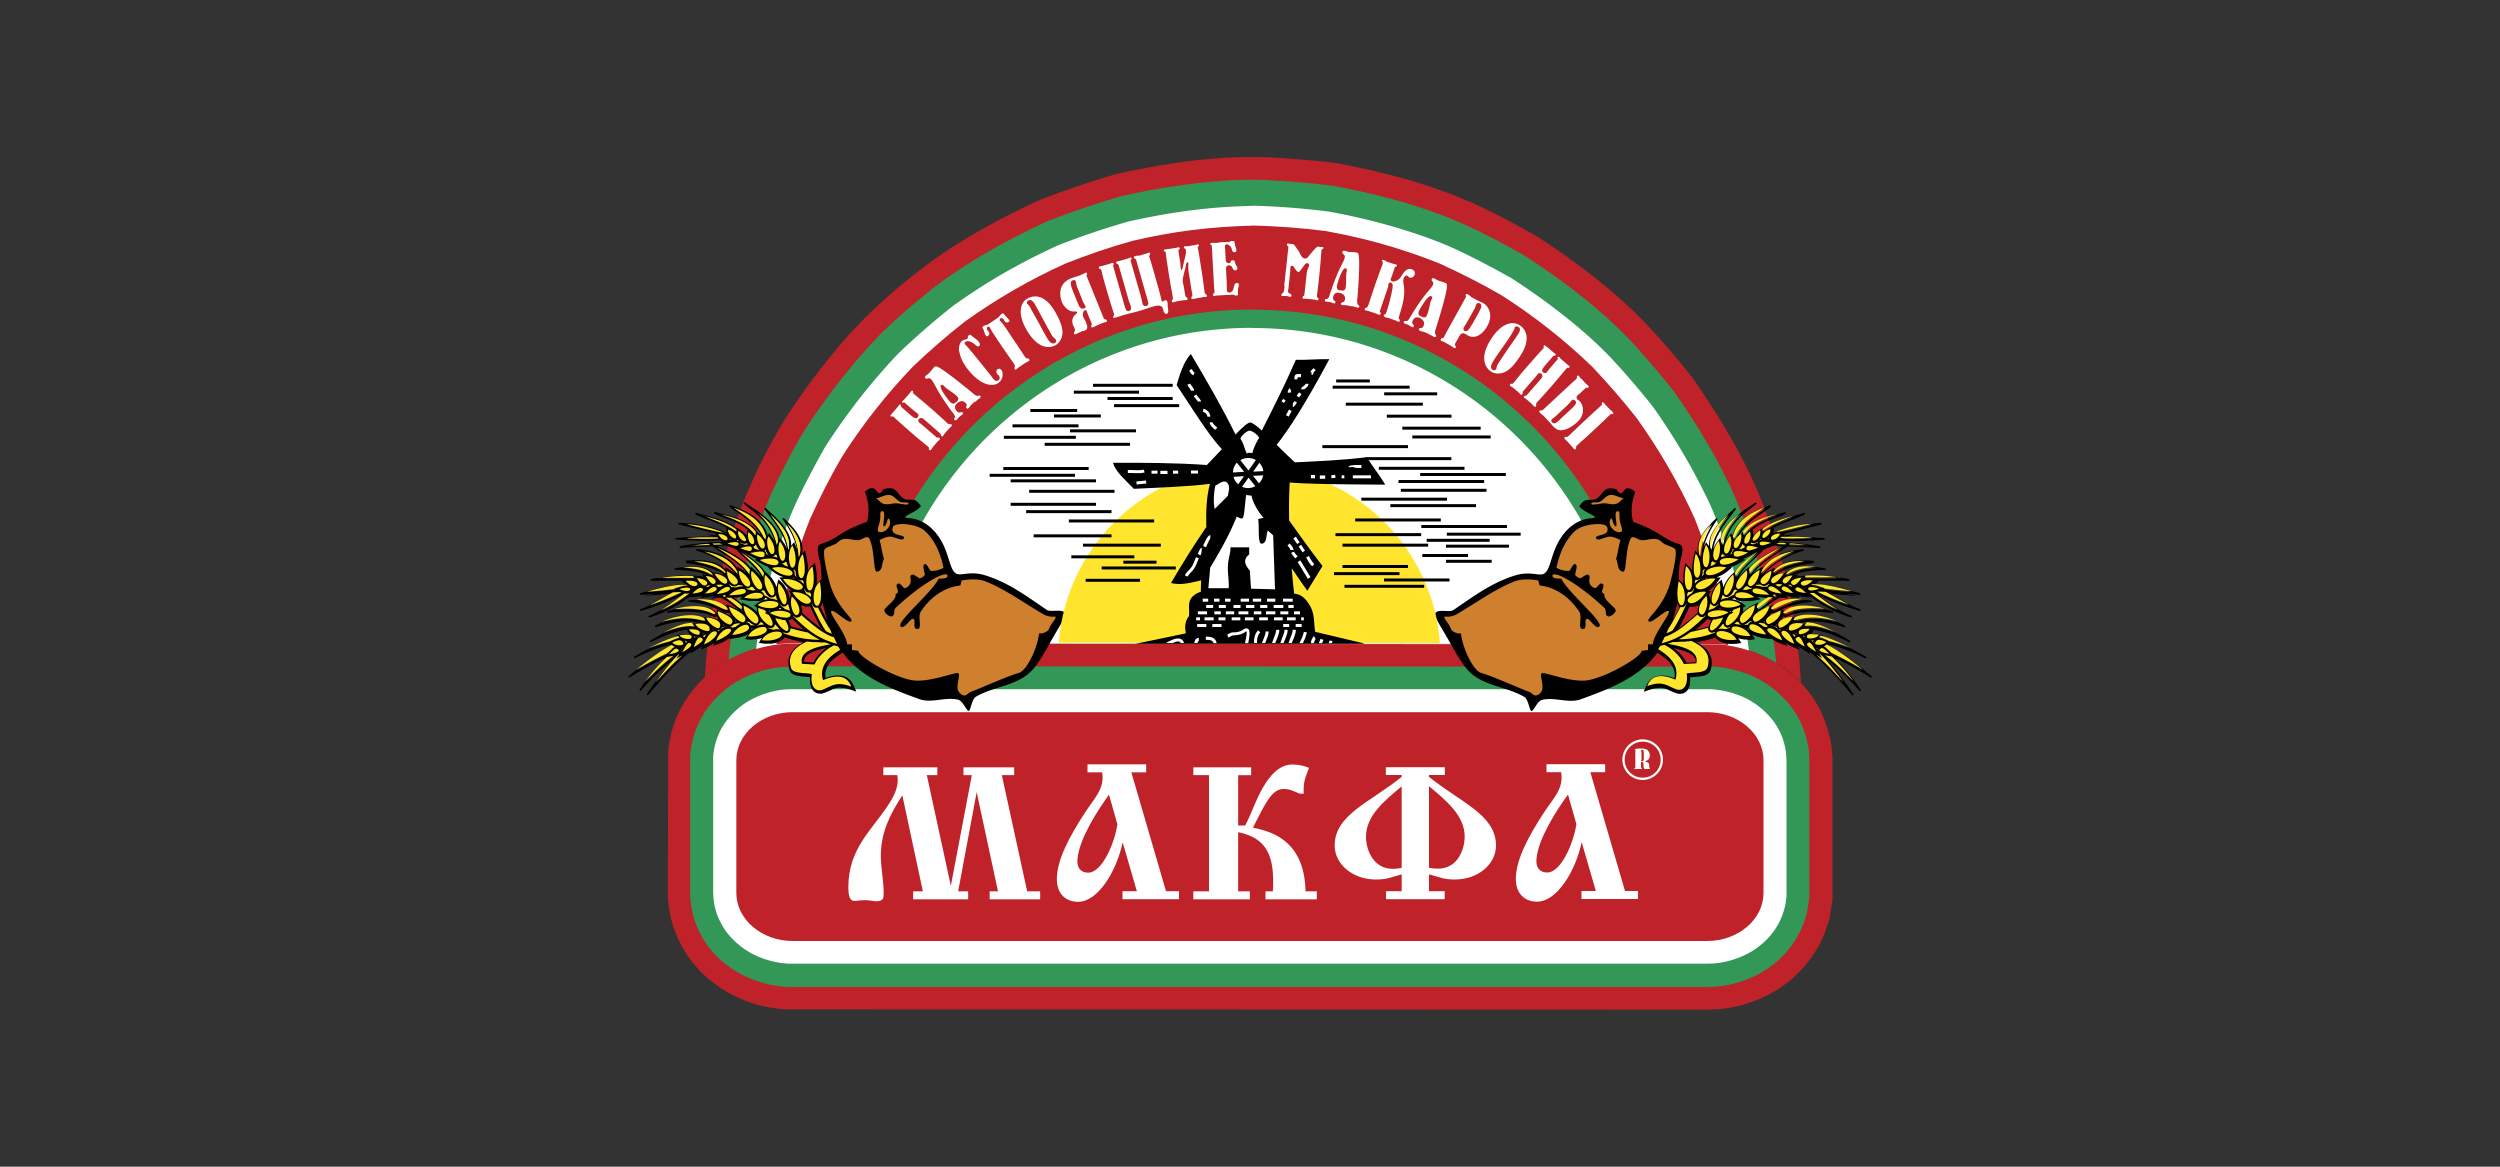
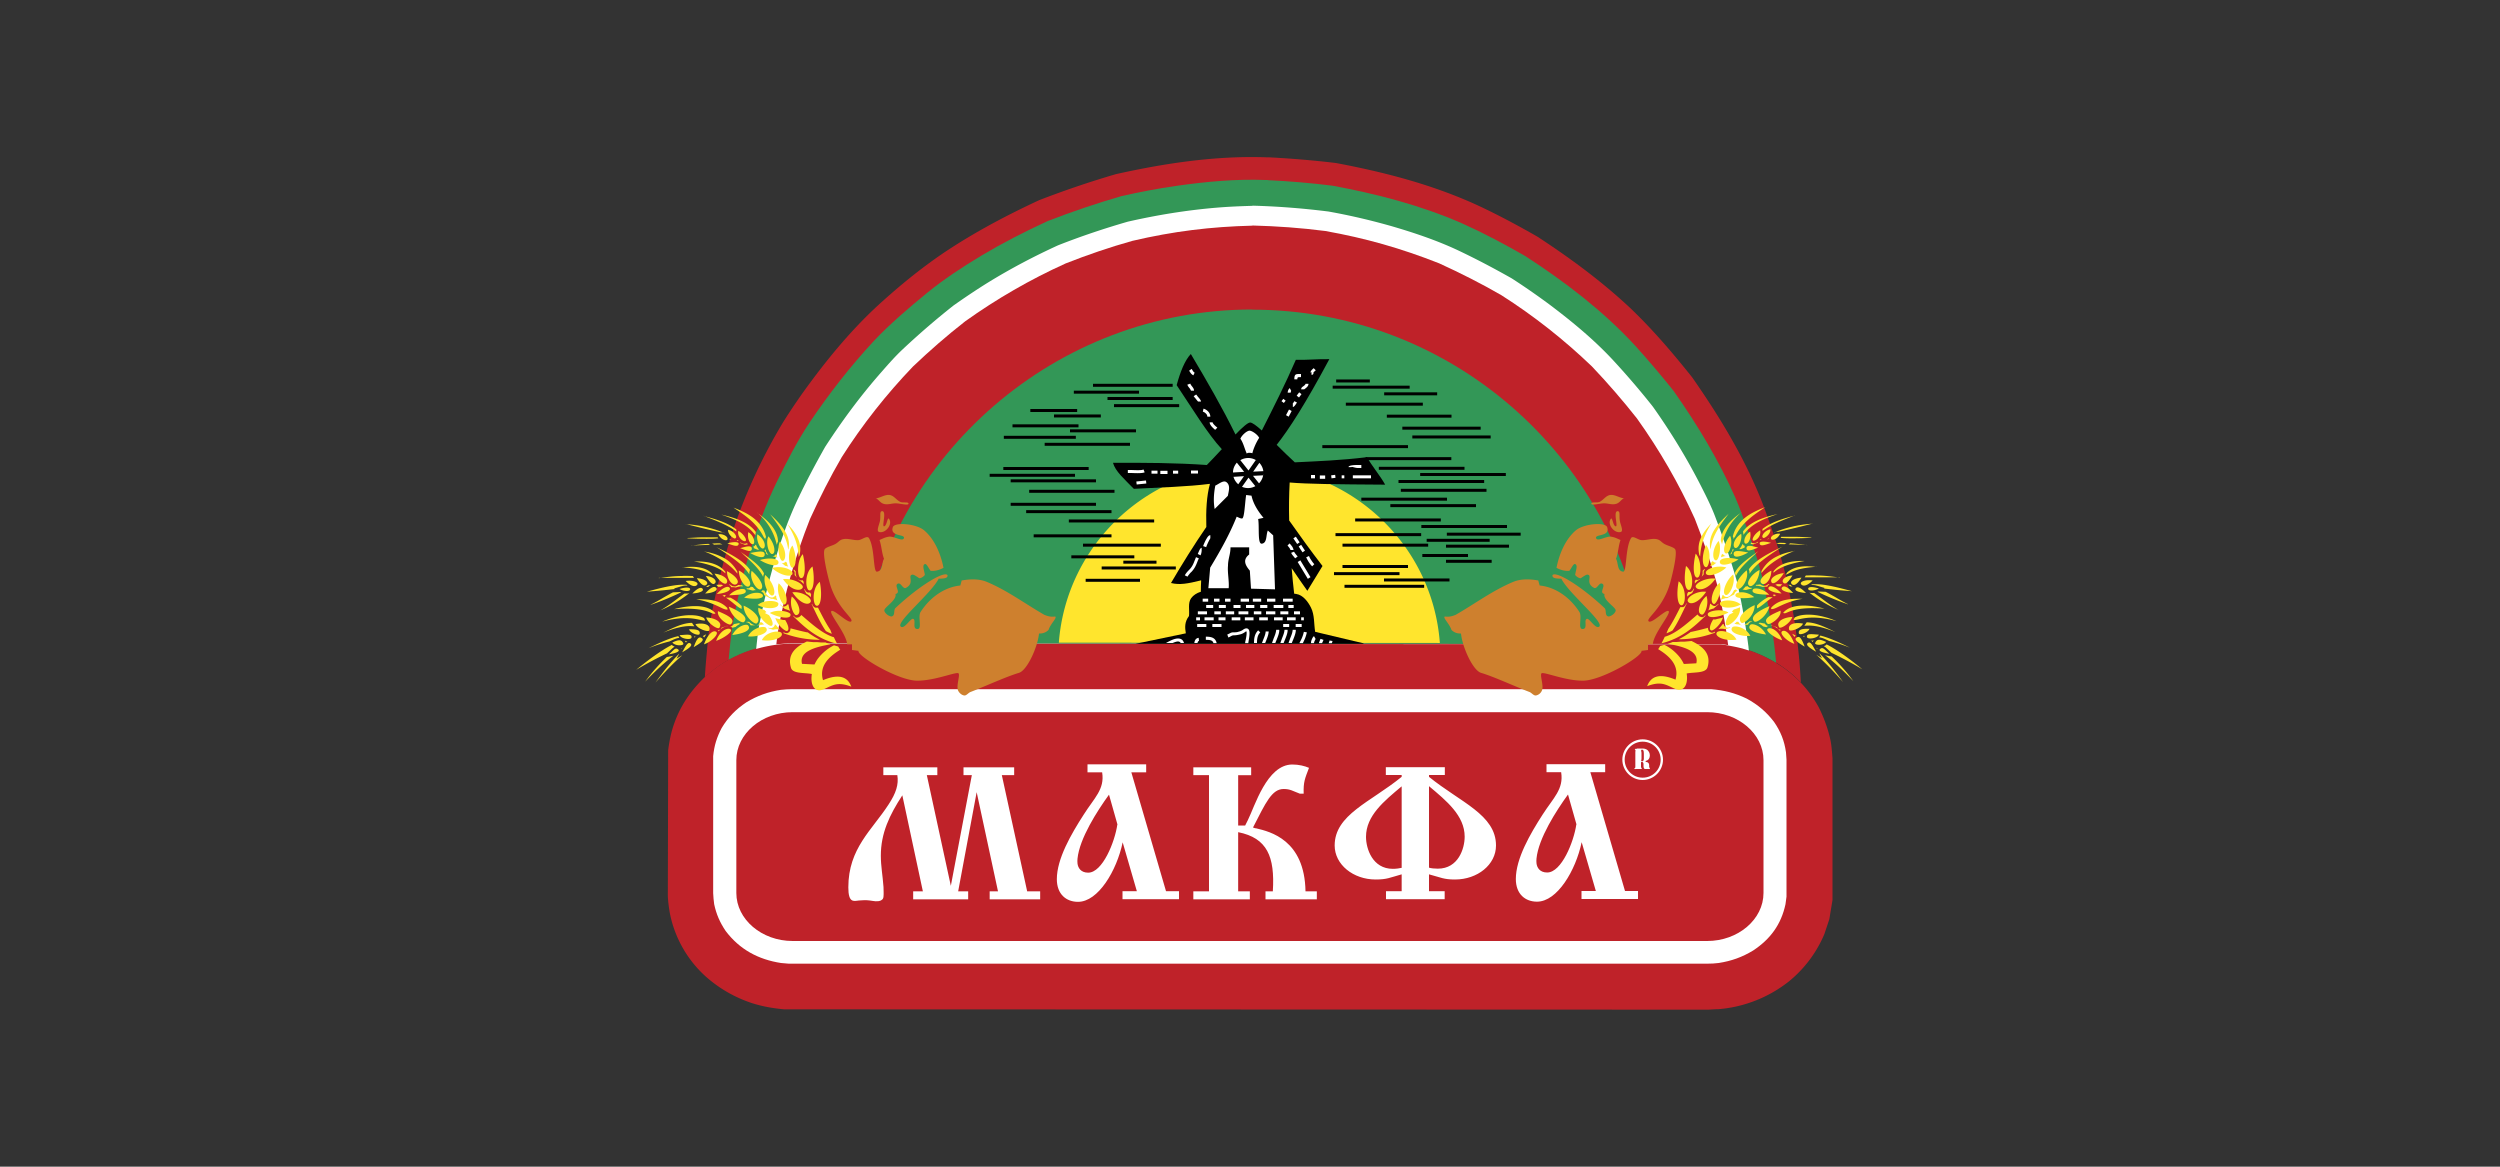
<svg xmlns="http://www.w3.org/2000/svg" id="_Слой_1" viewBox="0 0 150 70">
  <rect x="0" y="0" width="150" height="70" fill="#333333" stroke="none" />
  <defs>
    <style>.cls-1{fill:#339757}.cls-1,.cls-2,.cls-3,.cls-4,.cls-5,.cls-6{fill-rule:evenodd;stroke-width:0}.cls-2{fill:#ce802e}.cls-3{fill:#bf2229}.cls-4{fill:#fff}.cls-5{fill:#ffe52d}</style>
  </defs>
  <path class="cls-3" d="M76.14 9.44c1.34.07 2.68.18 4.01.34 2.88.54 5.73 1.28 8.4 2.49 1.26.58 2.47 1.23 3.68 1.92 1.96 1.28 3.82 2.65 5.53 4.24 1.37 1.3 2.59 2.73 3.77 4.21 1.73 2.48 3.33 5.12 4.38 7.98.49 1.35.96 2.72 1.28 4.12.45 2.04.76 4.12.86 6.21-.94-.99-2.15-1.68-3.51-2.06-.43-.11-.86-.19-1.3-.25l-55.73-.04a8.092 8.092 0 0 0-4.06 1.15c-.39.24-.73.51-1.07.81l-.09.09c.07-1.11.18-2.21.31-3.31.35-1.84.77-3.64 1.35-5.42.74-2.24 1.73-4.38 2.93-6.41.4-.66.83-1.29 1.27-1.92 1.35-1.88 2.82-3.69 4.52-5.26 1.36-1.24 2.78-2.4 4.33-3.41 1.71-1.11 3.5-2.05 5.35-2.91a57.87 57.87 0 0 1 4.6-1.56c2.96-.66 6.02-1.12 9.06-1.01h.16-.03z" />
  <path class="cls-3" d="M47.5 38.6l55.73.04c.44.05.87.13 1.3.25 1.95.55 3.61 1.75 4.59 3.54.32.63.56 1.3.71 1.99.07.36.09.71.12 1.08V54l-.19 1.15-.3.9a7.32 7.32 0 0 1-2.12 2.83 7.854 7.854 0 0 1-4.22 1.67c-.2 0-.41.02-.61.03l-55.46-.02c-.64-.06-1.24-.16-1.86-.35a7.863 7.863 0 0 1-2.79-1.57 6.905 6.905 0 0 1-2.21-3.86c-.06-.33-.1-.66-.12-1l.02-8.77c.05-.39.12-.77.22-1.15.37-1.32 1.06-2.37 2.06-3.31.34-.3.69-.57 1.07-.81.95-.57 2-.94 3.09-1.08.32-.04.65-.06.97-.07z" />
-   <path class="cls-1" d="M47.52 39.98l55.41.02c.77.07 1.46.25 2.17.54 1.09.49 2.02 1.27 2.66 2.28.42.7.64 1.37.77 2.18l.03.55v8.35l-.16.94-.18.56c-.55 1.38-1.47 2.4-2.79 3.09-.71.35-1.48.61-2.28.69-.24.02-.47.04-.71.04h-55.2c-.31-.03-.61-.06-.91-.11-1.21-.25-2.23-.73-3.15-1.56-.55-.53-.96-1.07-1.28-1.76-.29-.64-.45-1.33-.49-2.03v-8.44c.07-.67.21-1.26.48-1.88.45-.97 1.12-1.71 1.98-2.33.91-.63 2.03-1.01 3.12-1.09.17 0 .34-.02.51-.03h.02z" />
  <path class="cls-4" d="M47.54 41.35h55.12c.78.06 1.45.23 2.15.57.66.36 1.17.79 1.63 1.39.4.58.62 1.13.72 1.83l.03.44v8.22l-.06.45c-.26 1.22-.91 2.1-1.94 2.78-.66.4-1.3.63-2.07.75-.23.03-.45.04-.68.04H47.32l-.46-.04c-1.36-.21-2.48-.81-3.32-1.92-.35-.52-.56-1-.69-1.61-.03-.22-.05-.44-.06-.66v-8.22c.06-.63.22-1.14.51-1.69.39-.65.85-1.12 1.48-1.54.66-.4 1.31-.63 2.07-.75.23-.02.45-.04.68-.04z" />
  <path class="cls-3" d="M47.56 42.73h54.87c1.86 0 3.38 1.3 3.38 2.88v7.97c0 1.58-1.52 2.88-3.38 2.88H47.56c-1.86 0-3.38-1.3-3.38-2.88v-7.97c0-1.58 1.52-2.88 3.38-2.88z" />
  <path class="cls-4" d="M55.38 53.48h-.59v.48h3.3v-.48h-.6l1.11-5.95 1.28 5.95h-.5v.48h3.03v-.48h-.78l-1.52-6.97h.74v-.47h-3.04v.47h.5l-1.26 6.64-1.44-6.64h.63v-.47H53v.47h.84c.09.56-.08 1.08-.52 1.75-1 1.55-2.42 2.64-2.42 4.98 0 .94.31.83.63.79.23-.02.43-.03.66 0s.45.09.66 0c.14-.07.15-.15.16-.24.02-.19 0-.38 0-.57-.05-.7-.16-1.25-.16-1.88 0-1.35.52-2.44 1.29-3.62l1.23 5.75zm10.75-7.13c.16 1.01-.48 1.53-1.11 2.53-.76 1.18-1.61 2.65-1.61 3.87 0 .91.57 1.36 1.27 1.36 1.21 0 2.32-1.86 2.68-3.57l.85 2.93h-.86v.48h3.39v-.48h-.78l-2.08-7.13h.89v-.48h-3.52v.48h.88zm.91 3.12c-.15 1.05-.89 2.89-1.75 2.89-.44 0-.61-.29-.64-.55-.01-.1-.01-.2 0-.29.12-1.21 1.18-2.86 1.89-3.84l.51 1.8h-.01zm7.25.06v-3.02h.78v-.47H71.6v.47h.94v6.97h-.94v.48h3.39v-.48h-.7v-3.55c1.74.35 2.21 1.46 2.08 3.55h-.44v.48h3.08v-.48h-.68c-.05-3.09-2.12-3.58-2.96-3.78-.07 0-.12-.03-.19-.05.77-1.5 1.13-2.31 1.84-2.31.4 0 .54.12.97.28h.23c-.02-.71.07-.89.32-1.55-.25-.11-.61-.2-1-.2-1.53 0-2.26 2.53-2.67 3.34l-.16.32h-.42zm12.39 4.42v-.48h-.94v-1.01c.72.19.88.31 1.56.31 1.35 0 2.46-.89 2.46-2.04 0-1.85-2.14-2.59-4.02-4.12v-.11h.95v-.47h-3.54v.47h.95v.11c-1.88 1.53-4.02 2.27-4.02 4.12 0 1.14 1.11 2.04 2.46 2.04.68 0 .84-.11 1.56-.31v1.01h-.94v.48h3.52zm-.94-6.78c1.05.88 2.14 1.77 2.14 3.03 0 .71-.38 1.92-1.61 1.92-.21 0-.4-.02-.53-.06v-4.9zm-1.64 0v4.9c-.14.03-.32.06-.53.06-1.22 0-1.61-1.21-1.61-1.92 0-1.27 1.09-2.15 2.14-3.03zm9.57-.83c.16 1.01-.47 1.53-1.11 2.53-.76 1.18-1.61 2.65-1.61 3.87 0 .91.57 1.36 1.27 1.36 1.21 0 2.32-1.86 2.68-3.57l.85 2.93h-.86v.48h3.39v-.48h-.78l-2.08-7.13h.89v-.48h-3.52v.48h.88zm.91 3.12c-.15 1.05-.89 2.89-1.75 2.89-.44 0-.61-.29-.64-.55-.01-.1-.01-.2 0-.29.12-1.21 1.18-2.86 1.89-3.84l.51 1.8h-.01zm3.98-5.1c.67 0 1.22.55 1.22 1.22s-.55 1.22-1.22 1.22-1.22-.55-1.22-1.22.55-1.22 1.22-1.22zm0 .14c-.59 0-1.08.48-1.08 1.08s.48 1.08 1.08 1.08 1.08-.48 1.08-1.08-.48-1.08-1.08-1.08zm-.35.44c-.05 0-.12-.03-.12.02 0 .02.02.03.03.03.02.02 0 .07 0 .16v.77c0 .11.01.14-.03.16-.01 0-.03.02-.03.04 0 .04.06.02.11.02h.29s.05 0 .05-.03-.02-.03-.03-.04c-.02-.02-.02-.05-.02-.09v-.24s.02-.03.05-.03c.06 0 .1.06.1.13v.12c0 .07.02.18.09.18h.26s.04-.02.04-.03c0-.02 0-.03-.02-.04-.02-.02-.03-.02-.03-.05v-.1c0-.12-.06-.17-.12-.19-.04 0-.1-.02-.1-.05s.05-.04.09-.05c.1-.04.17-.16.17-.3s-.06-.29-.21-.37c-.1-.05-.21-.05-.25-.05h-.35l.03.03zm.42.59s0 .15-.1.15c-.08 0-.06-.06-.05-.08.01-.04.01-.06.01-.09v-.32s0-.08-.02-.13c0-.02-.02-.08.05-.08s.11.04.11.24v.3z" />
  <path class="cls-1" d="M76.07 10.81c1.29.06 2.58.17 3.87.33 2.65.49 5.32 1.18 7.8 2.27 1.29.58 2.55 1.25 3.77 1.95 2.39 1.55 4.69 3.3 6.62 5.4.79.88 1.56 1.78 2.29 2.7 1.42 2.02 2.71 4.16 3.71 6.42.25.58.46 1.17.67 1.76.4 1.15.8 2.31 1.05 3.5.32 1.52.58 3.07.72 4.63-.64-.39-1.33-.69-2.05-.89-.43-.11-.86-.19-1.3-.25l-55.73-.04c-.33 0-.65.03-.97.07-.98.13-1.93.44-2.8.92.06-.68.13-1.36.22-2.04.55-2.96 1.34-5.89 2.66-8.61.6-1.23 1.23-2.46 1.99-3.6 1.16-1.72 2.43-3.35 3.84-4.87.98-1.04 2.09-1.98 3.2-2.89 1.02-.83 2.12-1.55 3.25-2.23 1.29-.77 2.62-1.45 3.99-2.08 1.45-.56 2.92-1.06 4.41-1.49 1.1-.25 2.2-.46 3.32-.62 1.75-.25 3.57-.42 5.34-.35h.14-.01z" />
  <path class="cls-4" d="M75.14 12.34c1.53.04 3.04.16 4.56.35 1.29.23 2.57.53 3.83.89 1.33.39 2.67.84 3.93 1.43 1.1.52 2.18 1.09 3.24 1.69.76.49 1.51 1.01 2.24 1.55 1.37 1.03 2.73 2.15 3.89 3.41.82.89 1.6 1.8 2.35 2.75 1.09 1.54 2.06 3.13 2.91 4.81.29.57.58 1.15.81 1.75.49 1.28.93 2.58 1.31 3.9.3 1.3.53 2.62.7 3.95 0 .07.02.14.02.21l-.39-.12c-.43-.11-.86-.19-1.3-.25l-55.73-.04a7.77 7.77 0 0 0-2.14.32c.04-.38.08-.75.13-1.13.23-1.29.53-2.57.89-3.83.39-1.33.84-2.67 1.43-3.93.52-1.1 1.09-2.18 1.69-3.24 1.02-1.57 2.12-3.06 3.36-4.47.42-.48.84-.96 1.3-1.39.98-.92 1.99-1.79 3.04-2.62.68-.48 1.38-.95 2.09-1.39 1.35-.83 2.74-1.56 4.18-2.22 1.37-.54 2.77-1.01 4.19-1.42 1.76-.4 3.53-.69 5.33-.84.72-.06 1.44-.09 2.16-.11h-.02z" />
  <path class="cls-3" d="M75.14 13.53c1.49.04 2.9.14 4.38.33 2.41.43 4.55 1.04 6.83 1.94 1.27.58 2.52 1.21 3.73 1.91 1.95 1.24 3.76 2.67 5.43 4.27.95 1 1.86 2.05 2.71 3.13 1.35 1.89 2.51 3.9 3.47 6.02.52 1.32.98 2.66 1.36 4.02.27 1.17.49 2.36.64 3.56-.15-.03-.3-.05-.46-.07L47.5 38.6c-.31 0-.61.03-.92.06.03-.23.05-.46.08-.69.43-2.41 1.04-4.55 1.94-6.83.58-1.27 1.21-2.52 1.91-3.72 1.24-1.95 2.67-3.76 4.27-5.43 1-.95 2.04-1.86 3.13-2.71 1.89-1.35 3.9-2.51 6.02-3.47 1.32-.52 2.66-.98 4.02-1.36 2.44-.57 4.69-.85 7.19-.91z" />
  <path class="cls-1" d="M75.14 18.58c11.83 0 21.69 8.72 23.48 20.06l-46.95-.04c1.8-11.32 11.65-20.03 23.47-20.03z" />
-   <path class="cls-4" d="M75.14 19.68c11.22 0 20.58 8.23 22.36 18.96l-44.72-.04c1.79-10.71 11.14-18.93 22.35-18.93h.01zm-21.61 5.13s-.15.11-.08.17c.04.04.06 0 .09 0 .04 0 .08.03.1.05.16.16.98.88 1.19 1.06.27.24.47.39.83.69.17.14 0 .12.11.22.08.07.13-.08.23-.21l.23-.27c.08-.09.23-.17.14-.24-.05-.04-.08-.03-.11-.02-.04 0-.09-.03-.1-.05l-.8-.69s-.07-.06-.11-.09c-.02-.02-.05-.04-.08-.06-.03-.03-.13-.12-.03-.23.04-.04.08-.07.15-.06.06.01.12.05.23.15l.85.74s.07.05.08.1c0 .03 0 .06.04.1.08.07.12-.08.21-.18l.24-.27c.09-.1.24-.18.15-.25-.04-.03-.08-.02-.1-.02-.03 0-.06.01-.13-.04-.08-.07-.21-.21-.91-.83-.69-.6-.96-.81-1.12-.95-.05-.05-.05-.06-.04-.09 0-.05 0-.07-.03-.09-.06-.05-.12.08-.17.13l-.33.38c-.06.06-.18.13-.12.19.04.03.08 0 .1 0s.04.01.14.1l.5.43s.06.04.15.11c.13.1.07.19.03.24-.03.04-.07.08-.16.05-.02 0-.09-.03-.27-.18l-.46-.4c-.09-.07-.1-.1-.11-.12 0-.03 0-.07-.03-.1-.02-.01-.05-.02-.09.03-.04.05-.03.05-.15.19l-.28.32h.02zm4.99-.7c.06-.05.11-.11.17-.15.03-.03.07-.04.1-.07.06-.06.05-.12.02-.14-.04-.04-.11 0-.14 0-.12.02-.26-.12-.4-.24-.26-.21-1.6-1.32-2.02-1.5-.11-.05-.14-.03-.21.03-.09.09-.16.2-.23.27-.02.03-.05.06-.07.08-.06.06-.13.1-.19.15-.07.07-.05.13-.03.15s.06.05.14.02c.08-.03.16-.06.33.21.17.28.29.63 1.06 1.69.14.19.24.29.25.38 0 .1-.1.13-.02.21.04.05.11 0 .13-.02.05-.05.08-.1.13-.15.03-.03.07-.06.11-.09.04-.02.07-.05.1-.08.02-.02.05-.05.03-.07-.03-.03-.04-.09-.13-.06-.05.02-.13.06-.24-.06-.08-.08-.2-.26 0-.46.06-.05.28-.24.48-.07.02.02.05.04.07.07.07.08.05.11.02.17-.02.04-.02.08.02.12s.09.01.12-.02c.04-.03.06-.07.09-.11s.07-.09.11-.12l.18-.17v.03zm-1.16.02c-.06.05-.17.17-.34 0-.1-.11-.71-.86-.56-1.01.07-.07.14 0 .17.03.08.08.09.11.33.27.18.13.33.22.46.36.05.05.15.16 0 .3l-.07.07v-.02zm.2-3.05c.05.46.39.93.54 1.12.74.92 1.47 1.05 1.84.75.25-.2.26-.6.15-.74-.1-.12-.19-.09-.24-.05-.1.08-.07.2-.02.28.03.03.06.05.09.08.07.09.09.21 0 .28-.21.17-.33-.09-.52-.33-.43-.54-.87-1.08-1.31-1.61-.07-.08-.09-.1-.14-.15a.435.435 0 0 1-.06-.07c-.02-.05 0-.1.04-.13.08-.06.24-.07.49.1.15.1.22.24.34.14.04-.03.07-.11-.05-.26-.1-.13-.24-.2-.36-.3-.13-.1-.12-.15-.25-.05-.07.05.02.12-.06.18-.05.04-.1.05-.16.06s-.11.04-.16.08c-.15.12-.2.38-.18.62h.02zm2.64-.17c.23.33.19.27.46.66l.18.26s.07.11.05.17c0 .04-.05.09 0 .15.03.05.07.03.1 0 .08-.06.06-.06.15-.12l.36-.24c.12-.08.33-.13.25-.24-.03-.05-.07-.04-.1-.04-.09 0-.14-.08-.18-.14l-.17-.26-.18-.27a4.79 4.79 0 0 0-.25-.37l-.37-.56c-.28-.41-.29-.45-.43-.59-.05-.05-.15-.14-.04-.22.04-.03.12-.02.17.04.02.02.03.04.04.06.02.02.02.04.04.07.05.08.16.1.24.05.08-.05.05-.09.02-.13-.05-.07-.1-.11-.14-.16-.08-.08-.09-.11-.15-.17-.04-.05-.07-.08-.15-.03-.05.03-.07.07-.1.1-.05.06-.1.12-.16.16l-.57.38s-.07.03-.11.04c-.06 0-.11.03-.16.06-.08.05-.05.1-.02.15.08.15.09.29.16.4.04.06.07.08.14.03.08-.06.1-.14.07-.2 0-.02-.03-.05-.05-.07s-.03-.04-.05-.06c-.07-.11-.04-.17 0-.2s.12-.04.17.08c.04.1.11.21.43.69l.34.51h.02zm1.46-3.01c-.51.28-.56 1-.1 1.83.73 1.31 1.48 1.14 1.76.99.13-.07.25-.2.34-.37.22-.46 0-1-.3-1.55-.14-.26-.47-.8-.96-.97a.93.93 0 0 0-.73.07h-.01zm.21.65c-.1-.18-.13-.22-.16-.25s-.06-.04-.08-.07c-.03-.06-.02-.15.08-.2.12-.06.23-.04.39.24.22.39.34.62.51.94.11.19.21.39.32.58.16.29.2.38.28.45.05.05.11.09.15.16.02.03.03.12-.07.18-.21.11-.37-.15-.41-.21-.22-.35-.41-.74-.62-1.11-.13-.24-.26-.47-.4-.71h.01zm2.78-1.98c-.22.09-.44.1-.71.32-.43.35-.35.92-.23 1.22.15.36.45.6.73.58.06 0 .15-.02.18.04.02.06-.03.09-.07.12-.09.07-.35.31-.12.76.03.06.1.18.05.27-.02.03-.06.07-.04.14.04.11.19-.02.29-.06l.19-.08c.11-.04.07 0 .2-.06.05-.02.2-.09.04-.48-.02-.06-.05-.11-.08-.16-.02-.05-.05-.09-.07-.14-.08-.19-.02-.38.08-.42.04-.02.1 0 .11.04.02.05.03.1.11.29l.11.26c.03.08.11.2.08.29-.01.03-.04.07-.02.11.01.03.05.06.13.02.12-.05.1-.06.24-.12l.34-.14c.13-.05.26-.04.22-.14-.02-.05-.06-.06-.1-.07-.07-.02-.08-.05-.1-.1l-.96-2.37c-.03-.08-.07-.14-.05-.19 0-.03.04-.06.02-.1-.04-.1-.14 0-.25.05l-.32.13zm.26 1.36c.04.1.07.19.13.29.04.07.07.1.09.15.02.04 0 .1-.09.14-.05.02-.1.01-.14 0-.11-.04-.17-.17-.21-.27l-.3-.74c-.19-.48-.18-.62-.02-.68s.18.06.19.14c.02.13.04.21.1.34l.26.65v-.02zm3.38-2.6s-.07.01-.1.02c-.03 0-.05 0-.08.02-.01 0-.1.03-.08.09.01.04.05.06.08.07.05.02.05.03.07.1l.62 2.18c.09.31.17.49-.02.55-.17.05-.22-.11-.23-.16-.06-.22-.03-.17-.12-.49l-.56-1.95c-.04-.13-.04-.12 0-.17.01-.02.03-.05.02-.09-.03-.1-.13-.01-.25.02l-.41.12c-.11.03-.1.02-.18.04-.09.03-.11.1-.05.14.05.03.1.02.13.13l.56 1.96c.11.4.07.15.16.49.06.21-.08.25-.11.26-.13.04-.18-.03-.28-.36l-.65-2.26s-.03-.08-.01-.12c0-.03.03-.05.02-.1-.03-.11-.17 0-.28.02l-.35.1c-.1.03-.11.02-.18.04-.1.03-.1.11-.05.14.04.03.09 0 .13.13.04.1-.02.02.28 1.05.23.79.42 1.39.47 1.54.03.07 0 .07-.02.1-.03.03-.03.07-.02.1.01.04.06.03.09.02l.12-.03c.12-.03.23-.07.35-.11.31-.09.63-.16.95-.25.19-.05.37-.12.56-.18.11-.04.22-.07.33-.1.46-.13.54.01.58.15.01.04.01.08.03.12.03.11.12.19.19.17.17-.05.06-.31.06-.54 0-.3-.1-.28-.17-.26a.09.09 0 0 0-.07.03c-.02 0-.03.03-.04.03-.08.02-.09-.08-.1-.12-.02-.09-.05-.26-.38-1.41-.1-.36-.2-.7-.33-1.12-.03-.09-.02-.11.02-.14.01-.02.03-.04.02-.09-.03-.11-.16-.01-.31.03l-.35.1h-.06zm3.84 2.5c.14-.02.09 0 .2-.01.06 0 .09-.03.08-.09 0-.04-.03-.06-.05-.07-.04-.02-.06-.04-.08-.12-.03-.15-.08-.67-.21-1.47-.13-.81-.15-.99-.2-1.17-.02-.09 0-.09.03-.11.03-.02.04-.04.03-.08-.01-.09-.12-.03-.21-.01l-.43.07h-.18c-.07.01-.08.05-.08.08 0 .04.04.05.06.06.05.03.06.07.06.11.03.18 0 .2-.14.81-.05.23-.06.35-.11.36-.04 0-.05-.02-.05-.05-.03-.17-.01-.23-.04-.42l-.1-.63c-.01-.07 0-.09.03-.11.02-.02.05-.05.04-.09 0-.02-.02-.06-.1-.05-.1.02-.05.02-.17.04l-.46.07c-.08.01-.23 0-.22.08 0 .04.05.05.07.06.04.02.05.07.05.11.01.16.17 1.19.23 1.57.06.36.11.6.19 1.07.04.21-.08.08-.06.24 0 .05.05.06.09.06.11-.02.07-.04.28-.07l.29-.05c.17-.03.3.03.28-.11 0-.05-.04-.06-.07-.08-.03-.01-.06-.06-.07-.14l-.08-.49c-.04-.23-.1-.27-.04-.57.05-.28.13-.48.17-.75 0-.02.03-.13.08-.14.08-.01.06.12.06.16-.01.12.01.41.04.55l.15.94c.02.15.08.31.04.38-.02.03-.06.05-.05.11.01.07.07.07.12.06.16-.03.08-.03.24-.05l.3-.05h-.01zm.97-3.26h-.38c-.05 0-.1.01-.1.07s.04.03.07.07c.03.05.02.16.03.23l.12 2.2c.02.31.05.39.02.43-.03.04-.08.05-.08.11 0 .13.13.06.26.05l.76-.04c.08 0 .15-.02.22 0 .06.02.08.05.18.04.07 0 .09-.02.08-.12-.01-.19 0-.26.04-.44.05-.18-.06-.19-.1-.19-.15 0-.17.17-.2.3-.04.18-.14.26-.24.27-.23.01-.16-.25-.17-.42l-.04-.85c0-.12-.06-.35.16-.36.09 0 .15.03.19.1.05.07.07.21.2.2.11 0 .13-.08.12-.14 0-.08-.09-.13-.14-.34-.03-.13-.08-.13-.14-.12-.12 0-.09.04-.12.1-.02.04-.05.07-.11.07-.18 0-.19-.17-.19-.24l-.03-.58c0-.12-.08-.3.1-.31.1 0 .23.12.28.24.03.09.04.24.19.23.12 0 .1-.09.1-.13 0-.1-.05-.17-.07-.26-.01-.05-.02-.1-.03-.16-.02-.12-.04-.12-.12-.12-.03 0-.07 0-.1.01s-.06.03-.09.04l-.65.03-.02.03zm3.98 2.57c-.05.45-.07.39-.15.47-.02.02-.04.05-.05.09 0 .09.12.05.21.06h.11c.11.02.28.11.29-.02 0-.08-.08-.11-.13-.14-.13-.08-.06-.2-.05-.31l.1-.96c.02-.19-.02-.4.11-.38.09 0 .12.08.15.13.02.04.17.24.23.25.07 0 .18-.18.33-.38.03-.05.12-.17.2-.16.05 0 .17.05.09.22-.06.13-.1.27-.12.41l-.13 1.2c-.01.14-.04.12-.08.15-.06.05-.06.14.04.16.07 0 .06-.01.21 0l.37.04c.09 0 .13.04.2.05.13.01.12-.11.07-.15-.04-.04-.08-.02-.06-.15.05-.39.13-1.07.15-1.32.12-1.19.09-1.17.12-1.35.01-.08.03-.09.06-.11.02-.01.05-.03.06-.06 0-.02 0-.05-.05-.06h-.14c-.08-.01-.14-.06-.24.03-.08.06-.38.42-.42.47-.06.09-.14.2-.27.19-.04 0-.11-.02-.19-.12-.04-.06-.08-.13-.11-.2-.05-.1-.11-.19-.18-.28-.12-.17-.16-.26-.27-.27h-.12s-.07-.02-.12-.03c-.06 0-.07.01-.08.05 0 .07.01.07.04.1.04.04.05.08.04.12-.01.12-.03.22-.08.73l-.17 1.56.03-.03zm4.02 1.23c.08.01.15.03.22.05.04.01.07.03.11.04.08.02.12-.03.13-.06.01-.06-.06-.09-.08-.12-.08-.09-.05-.29-.03-.46.03-.33.16-2.06.07-2.52-.02-.12-.06-.14-.15-.15-.13-.03-.25-.02-.35-.03-.04 0-.07 0-.11-.01-.08-.02-.15-.05-.23-.06-.1-.02-.13.03-.14.07 0 .03-.01.08.06.13s.15.1.02.39c-.13.3-.35.6-.77 1.84-.08.23-.1.36-.17.42-.08.07-.17 0-.19.11-.01.06.06.09.09.09.07.01.13.01.19.02.05 0 .1.02.14.04s.08.03.12.04c.03 0 .07.01.08-.01 0-.04.05-.09-.03-.14-.05-.03-.12-.07-.09-.23.02-.11.1-.31.38-.25.08.01.36.1.33.36 0 .03 0 .06-.02.09-.03.1-.07.1-.13.12-.04 0-.08.03-.09.08-.01.06.04.08.09.09h.14c.06 0 .11 0 .16.02l.24.05zm-.69-.94c-.08-.01-.23-.05-.19-.29.03-.15.3-1.08.51-1.04.1.02.08.11.08.15-.02.11-.04.14-.04.42 0 .22 0 .39-.03.58-.01.07-.05.22-.24.18l-.09-.02v.02zm2.75-1.77c-.08-.03-.21-.12-.24-.03-.02.05.08.05.04.2-.03.12-.06.16-.17.46l-.08.23c-.06.18-.13.35-.19.53-.37 1.08-.38 1.17-.44 1.31-.06.12-.09.09-.14.11s-.1.13 0 .16c.06.02.09 0 .19.04l.42.14c.1.03.05.03.17.07.12.04.14-.07.11-.13-.03-.04-.06-.03-.02-.14l.45-1.32s.04-.11.04-.16c0-.03 0-.07.01-.1.02-.06.09-.09.14-.07.11.04.12.15.11.24-.02.31-.26 1.21-.39 1.57-.03.1-.05.07-.1.1-.06.03-.06.13.03.16l.12.03.12.03.37.13c.08.03.17.09.23.08.05-.01.07-.08.04-.12-.02-.03-.06-.03-.05-.13.03-.14.08-.27.17-.59.21-.78.16-1.13.11-1.44-.07-.42.14-.51.22-.48.05.02.07.08.14.11.1.03.24 0 .3-.15.07-.19-.04-.3-.16-.34-.29-.1-.47.16-.58.34-.12.19-.23.33-.45.38-.05.01-.1.02-.15 0-.03-.01-.09-.04-.09-.11 0-.06.05-.14.07-.2l.13-.38c.03-.08.03-.16.1-.19.02 0 .06 0 .07-.05.02-.06-.05-.08-.07-.09-.03 0-.06-.02-.08-.02-.03 0-.06-.01-.09-.02l-.42-.14v-.02zm2.56 4.39c.07.03.14.06.21.1.04.02.06.05.1.06.08.04.12 0 .14-.03.02-.05-.03-.1-.05-.13-.06-.1.02-.29.07-.46.1-.32.62-1.97.63-2.44 0-.12-.02-.14-.11-.18-.12-.05-.24-.08-.34-.11-.03-.01-.07-.02-.1-.04-.07-.03-.14-.08-.21-.11-.09-.04-.14 0-.15.03-.01.02-.03.07.03.14.06.06.12.13-.07.38-.2.26-.48.5-1.17 1.62-.13.21-.18.33-.26.37-.09.05-.16-.04-.21.06-.03.06.04.1.07.11.06.03.13.04.18.07.05.02.09.05.13.07.03.03.07.05.11.06.03.01.07.03.08 0s.07-.07 0-.14c-.04-.04-.1-.1-.04-.24.05-.1.16-.28.43-.16.07.03.32.17.24.42 0 .03-.02.06-.04.09-.05.1-.09.08-.15.09-.04 0-.08.01-.1.06-.03.05.02.08.07.11s.09.03.13.04c.05.01.11.03.16.05l.23.1zm-.46-1.07c-.07-.03-.22-.1-.12-.32.06-.14.54-.98.73-.89.09.04.06.13.04.17-.05.1-.07.12-.13.4-.05.22-.08.39-.16.56-.03.07-.09.2-.27.12l-.09-.04zm2.99-1.2c-.09-.05-.14-.1-.18-.12-.05-.03-.1-.02-.12 0-.03.04 0 .07.01.11.01.06-.04.11-.14.3l-1.04 1.88c-.12.21-.13.28-.17.31-.02.02-.05.03-.08.04-.03 0-.06 0-.07.03 0 .02-.06.07.02.12.07.04.12.04.19.08l.37.21s.08.06.17.12c.03.02.09.06.13 0 .03-.05 0-.09-.02-.12-.05-.08-.03-.09.01-.16l.21-.38c.24-.44.43-.03.77.01.24.03.62-.1.93-.65.13-.24.3-.66.03-1.1a.78.78 0 0 0-.29-.28c-.05-.03-.09-.04-.19-.09-.06-.02-.11-.05-.17-.08l-.38-.21v-.02zm.07 1.69c-.1.17-.26.49-.45.38-.16-.09.03-.31.14-.5l.44-.78c.04-.06.07-.13.09-.2 0-.04.02-.07.04-.11.05-.1.14-.09.22-.05.04.02.1.1.07.22 0 .03-.03.1-.14.31l-.4.73h-.01zm2.87.05c-.48-.32-1.14-.05-1.67.74-.84 1.24-.34 1.84-.08 2.02a.8.8 0 0 0 .48.13c.51-.01.89-.45 1.24-.97.17-.25.5-.78.43-1.3a.9.9 0 0 0-.4-.62zm-.48.49c.11-.18.14-.22.15-.26s0-.08.03-.11c.03-.05.12-.09.22-.02.11.07.14.19-.04.46-.25.37-.4.58-.61.88l-.37.55c-.18.28-.24.35-.27.45-.02.07-.03.14-.07.21-.02.03-.09.08-.19.02-.2-.13-.03-.4 0-.46.21-.35.47-.71.71-1.05.16-.22.31-.45.45-.67zm2.09.81c-.05-.04-.11-.15-.17-.08-.04.04 0 .06 0 .09 0 .04-.03.08-.05.1-.16.16-.88.98-1.06 1.19-.24.27-.39.47-.69.83-.14.17-.12 0-.22.11-.07.08.08.13.21.23l.27.23c.09.08.17.23.24.14.04-.05.03-.08.03-.11 0-.04.03-.09.05-.1l.69-.8s.06-.07.09-.11c.02-.02.04-.05.06-.08.03-.03.12-.13.23-.03.04.04.07.08.06.15-.01.06-.05.12-.15.23l-.74.85s-.05.07-.1.08c-.03 0-.06 0-.1.04-.07.08.08.12.18.21l.27.24c.1.09.18.24.25.15.02-.03.03-.06.02-.1 0-.03-.01-.06.04-.13.07-.08.21-.21.83-.92.6-.69.81-.96.95-1.12.05-.05.06-.05.09-.04.05.01.07 0 .09-.03.05-.06-.08-.12-.13-.17l-.38-.33c-.06-.06-.13-.18-.19-.12-.03.04 0 .08 0 .1s0 .04-.1.14l-.43.5s-.04.06-.11.15c-.1.13-.19.07-.24.03-.04-.03-.08-.08-.05-.16 0-.02.03-.09.18-.27l.4-.46c.07-.09.1-.1.12-.11.03 0 .07 0 .1-.03.01-.02.02-.05-.03-.09-.05-.04-.05-.03-.19-.15l-.32-.28v.03zm2.07 1.91s-.06-.06-.08-.09c-.02-.03-.03-.05-.05-.08-.04-.04-.08-.03-.1-.01-.06.05 0 .07-.03.14s-.14.14-.31.3l-1.71 1.59c-.08.08-.09.04-.14.04-.07 0-.13.06-.05.15.04.04.08.07.12.1.06.05.11.1.16.15l.29.31c.25.27.42.59.91.45.29-.08.55-.27.75-.45.14-.13.44-.44.32-.94-.08-.33-.25-.36-.32-.44a.165.165 0 0 1-.01-.19c.03-.05.1-.09.19-.17l.18-.17c.13-.12.16-.16.19-.16s.07.03.12-.01c.05-.05 0-.1-.02-.12s-.04-.04-.07-.06c-.04-.04-.09-.08-.13-.13l-.2-.22h-.01zm-.79 1.54c.18-.16.17-.2.23-.25.07-.06.14-.05.21.03.13.14-.04.29-.28.52l-.43.4c-.37.34-.51.55-.69.36-.05-.05-.08-.13.07-.24.09-.06.1-.07.25-.21l.64-.6zm2.26.04c-.05-.06-.07-.1-.1-.13-.05-.05-.09-.05-.11-.03-.04.04-.01.06-.01.1 0 .03-.03.06-.12.15-.13.12-.38.34-.53.48l-.74.69c-.2.19-.37.36-.62.59-.1.09-.11.05-.17.05-.05 0-.11.06-.05.13l.07.07.09.09.24.26c.07.08.09.12.14.17.07.07.14.01.14-.04 0-.07-.04-.08.09-.2.34-.32.39-.34.59-.53l.77-.72c.45-.42.52-.5.56-.54.09-.09.09-.06.14-.05.07.01.11-.05.04-.13-.08-.09-.15-.13-.22-.21l-.19-.2z" />
-   <path class="cls-6" d="M49.31 37.72l-.04-.03c-.13-.09-.25-.18-.38-.28-.26-.21-.51-.42-.76-.64v-.23l-.03-.1-.03-.1-.02-.06.04.03.09.04.09.03.09.02h.16l.08-.02c.17.35.34.71.52 1.06.05.1.11.19.16.29zm-8.14-4v-.09h.19c.55-.03 1.57-.09 2.16.54v-.13l.38.22.16.11.09.07c-.17-.2-.37-.38-.58-.54a5.63 5.63 0 0 0-1.81-.87l.02-.09c.42.04 1.05.12 1.61.41.33.17.64.41.86.76V34l.38.23.16.13c-.39-.5-1.06-.93-1.63-1.3-.15-.1-.29-.19-.42-.28-.96.05-1.95.09-1.96.09v-.09c.56-.11 1.14-.18 1.72-.22l.02-.04.06.03c.26-.02.51-.03.75-.03l-.04-.02-.1-.08c-.24.02-.51.03-.79.03-.57 0-1.21-.03-1.87-.08v-.09c.55-.04 1.09-.07 1.64-.09h.63l-.45-.15.62.08-.06-.11h.04c-.56-.13-1.22-.3-1.88-.46-.14-.04-.28-.07-.36-.09v-.09c.69.01 1.28.1 1.81.23.37.09.73.21 1.08.36l-.03-.29.1.03c-.4-.21-.84-.39-1.22-.53-.32-.12-.59-.23-.75-.33l.04-.08c.12.04.27.08.44.12.61.16 1.49.38 2.06.82v-.03l.33.22.13.12.1.12v-.03l.05-.33c-.44-.36-.97-.55-1.39-.7-.27-.1-.49-.18-.62-.28l.04-.08c.11.03.25.07.4.11.68.16 1.71.41 2.19 1.12l.17.13c-.39-.64-.97-1.03-1.41-1.33-.2-.13-.37-.25-.48-.36l.05-.08c.06.02.13.05.21.08.67.25 1.76.67 2.06 1.75l.07-.15.21.29.07.11.06.1c-.32-1.06-1.02-1.6-1.51-1.98-.13-.09-.25-.19-.36-.3l.06-.07c.1.07.21.14.32.22.7.46 1.69 1.12 1.8 2.01l.04-.07.21.29.07.12.06.12.04.1c-.11-.73-.6-1.38-1.03-1.95l-.33-.45.07-.06c.08.08.17.16.26.24.61.57 1.32 1.23 1.29 2.05l.18-.23.14.36.02.05c-.04-.21-.1-.41-.18-.6-.17-.43-.42-.82-.68-1.2l.07-.06c.38.37.75.74.96 1.18.14.29.2.6.16.96l.16-.19.1.42.05.3.03.28v.21l.06-.1.08-.1.28-.25.07.4.02.16.02.15v.54l.06-.07.22-.2c0-.28-.02-.56-.05-.83-.04-.37-.22-.73-.16-1.1.04-.22.29-.2.63-.36.82-.4.79-.6 2.31-1.17.16-.58.1-1.17-.12-1.79.19-.18.31-.24.51-.21.14.03.22.29.36.29.13 0 .17-.21.29-.25.18-.05.39-.08.56 0 .26.14.37.45.63.59.19.1.46 0 .66.09.16.08.23.2.35.34-.25.34-.93.54-.94.67 0 .13.89-.14 1.79.9.94 1.09.78 2.41 1.37 2.52.31.06.81-.18 1.6.06 1.45.44 2.52 1.27 3.74 2.09.21.14.91-.08 1.06.17.11.18-.27.73-.67 1.43-.43.74-.88 1.64-1.4 2.13-.88.83-2.2.86-3.25 1.47-.27.16-.31.84-.44.85s-.34-.6-.64-.67c-.75-.18-1.59.23-2.31-.03-1.63-.59-3.28-1.21-4.4-2.53-.07-.09-.14-.17-.21-.26l-.07.04-.15.1-.14.1-.13.1-.12.1-.1.11-.09.11-.08.11-.06.11-.05.12-.03.12-.02.13v.13l.02.14.24-.08.18-.04.16-.03h.29l.13.02.12.03.11.05.1.06.09.07.08.08.07.09.06.09.05.1.16.38-.4-.14-.22-.06-.11-.02h-.11l-.11-.02h-.11l-.11.02-.13.03-.13.05c-.13.06-.25.12-.38.17l-.13.05-.13.04h-.13l-.14-.02-.13-.06-.11-.09-.08-.11-.06-.13-.04-.14-.02-.15v-.29l-.54-.05-.12-.02-.12-.02-.11-.03-.11-.05-.1-.07-.08-.09-.05-.11-.04-.17-.02-.16v-.29l.04-.13.05-.13.06-.12.07-.11.08-.1.09-.09.09-.08.1-.08.1-.07.21-.13-.34-.07-.33-.08c-.15-.04-.3-.09-.44-.14h-.02l-.05.07-.06.06-.07.05-.08.05-.09.04-.1.04-.11.03-.12.02-.12.02h-.4l-.34-.05.18-.29c-.11.04-.23.06-.35.08h-.12l-.11.02h-.11l-.31-.03.17-.29-.09.05-.09.04-.2.06c-.1.03-.2.05-.3.07l-.47.06.04-.06c-.07.05-.15.1-.22.15l-.18.1-.19.08-.39.14.08-.19-.16.12-.18.1-.48.2.08-.2-.11.07-.13.08-.48.29.05-.13c-.2.15-.45.36-.76.65-.47.44-1.07 1.08-1.83 1.98l-.07-.05c.43-.66 1.02-1.48 1.6-2.1-.52.41-1.18 1-1.97 1.89l-.07-.05c.38-.62.95-1.32 1.54-1.88l-.14.03.07-.06c-.54.27-1.23.63-2.08 1.16l-.05-.07c.73-.63 1.76-1.43 2.6-1.86l-.06-.05c-.55.13-1.25.36-2.17.82l-.04-.08c.58-.36 1.65-.93 2.52-1.19.04 0 .09-.03.13-.04l-.07-.1c.22 0 .44-.03.66-.04h.11-.02l-.16-.27c-.42.05-1.08.22-2.17.76l-.04-.08c.48-.3 1.13-.67 1.72-.89.42-.16.82-.23 1.11-.14l.12-.02h.13l-.03-.02c-.42-.1-1.17-.27-2.71.25l-.04-.08c.52-.32 1.27-.57 1.92-.62.39-.03.75 0 1.02.12l-.02-.04h.32l.1.02c.17.03.34.07.49.15l-.02-.03-.08-.19c-.11.08-.18.05-.32-.02-.27-.12-.85-.37-2.66-.18l-.02-.09c.67-.22 1.34-.34 1.89-.31.46.03.85.16 1.1.43v-.24c.19.08.39.17.58.26.09.05.18.09.27.15l-.04-.07-.06-.11v-.02c-.15.05-.31-.03-.56-.15-.37-.18-.94-.45-1.89-.51v-.09c.59-.05 1.1-.06 1.52.02.31.06.58.18.8.36l-.04-.14c.2.09.39.17.58.26.05.03.11.06.16.08-.08-.06-.17-.12-.25-.19-.17-.13-.37-.29-.62-.44h-.02c-.07-.04-.14-.08-.21-.11l-.53.05.16-.16-.15.04-.16.03-.54.05.13-.14-.1.03-.13.03-.15.02-.45.04c-.53.4-1.38.93-2.38 1.2l-.03-.09c.69-.26 1.31-.72 1.8-1.09l.21-.16c-.58.28-1.5.68-2.5.95l-.03-.09c.54-.2 1-.47 1.41-.71.14-.08.27-.16.39-.23l-1.58.13.78-.14c-.31.03-.65.05-.99.07v-.09c.73-.2 1.36-.38 1.91-.47.3-.05.57-.08.82-.07l-.25-.22h-1.83v-.09c.74-.14 1.37-.2 1.91-.22.42 0 .85 0 1.27.07l-.09-.14.28.04c-.43-.19-1.06-.29-1.93-.31v-.09s.12-.02.19-.03c.53-.08 1.49-.23 2.09.27l.36.05.17.05.15.06c-.09-.08-.19-.15-.3-.2-.43-.23-1.06-.4-1.95-.51l-.03-.07zm.49-.02c.65.11 1.15.26 1.5.45.15.08.27.17.37.26v-.09c-.47-.59-1.3-.64-1.88-.62h.01zm5.58-2.28c.17.27.32.55.44.85.15.37.23.76.25 1.16l.02-.04.03-.05c.09-.36.05-.74-.12-1.08-.14-.3-.37-.58-.63-.84h.01zm-1.05-.59l.04.05c.46.61.99 1.31 1.07 2.12v-.02l.02-.04c.17-.84-.51-1.52-1.13-2.1zm-.74-.06c.46.41.96.99 1.17 1.95 0-.03 0-.06.02-.1l.03-.09.02-.03c0-.71-.62-1.29-1.24-1.73zm-1.44-.31c.07.05.16.11.25.17.5.34 1.18.8 1.57 1.61l.05.06.05.09v-.08l.04-.08c-.25-1.08-1.29-1.51-1.97-1.77h.01zm-.71.43s.11.04.17.06c.58.21 1.38.5 1.86 1.18l.03-.2c-.46-.64-1.4-.89-2.05-1.04zm-1.06.07l.22.09c.54.21 1.22.48 1.73.85v-.12c-.51-.42-1.34-.65-1.95-.81zm-1.08.49c.74.19 1.48.37 2.07.5h.13l.12.05h.02l.05.02c-.35-.15-.7-.27-1.07-.36-.43-.11-.87-.17-1.32-.2zm.1.86c.4.02.78.03 1.13.03.24 0 .48 0 .72-.03l-.02-.02-.02-.04h-.9c-.3 0-.6.03-.91.04v.02zm3.35.82l.02.02h.02-.03v-.02zm.02.02l.12.09c.44.32.89.65 1.13 1.05v-.02l.26.23.08.09.08.09.07.1.06.1.06.1c.04.08.08.17.11.25l.02-.14.08-.33.25.23.08.09.07.1.06.1.06.11.05.11.04.11c.03.12.07.23.07.36l.02-.1.06-.22-.14-.2h.18l-.1-.08-.1-.08-.1-.09-.1-.1-.1-.12-.24-.33.25-.02-.08-.03-.11-.04-.11-.05-.11-.06-.11-.07-.11-.08-.31-.26.08-.02-.07-.02-.21-.08-.21-.11-.39-.23.16-.04-.11-.04-.17-.08-.52-.28zm1.06 1.5c-.21-.43-.61-.8-.98-1.15-.2-.18-.39-.36-.54-.54L44 32.9h.03l-.05-.02-.45-.15c-.16 0-.32.02-.49.03.7.33 1.59.77 2.01 1.32l.02-.07.25.22.08.08.15.16.13.17zm-1.26-1.53c.11.1.22.21.34.32.39.36.81.75 1.02 1.2v-.05l.05-.17c-.21-.43-.69-.78-1.15-1.11-.09-.06-.17-.12-.26-.19zm-1.68-.49l.14.07.48-.02-.17-.06c-.15 0-.3 0-.45.02zm-.13.08l-.09-.06c-.34.02-.68.06-1.02.11.33 0 .72-.03 1.11-.04zm.36.13l.22.14c.64.41 1.39.9 1.77 1.5v-.13l.04-.14c-.39-.57-1.32-1.03-2.04-1.37h.01zm1.47 2.18v-.03.03h.02-.02zm-2.2-1.91c.48.18.94.42 1.36.73.26.19.48.4.64.61v-.12a2 2 0 0 0-.92-.88 3.52 3.52 0 0 0-1.08-.33zm.92 1.88zm-2.22-.92c.65.04 1.15.14 1.5.31.09.04.17.08.24.13h.03l.09.05-.11-.16c-.47-.42-1.22-.39-1.75-.32zm.77.71h-.03.04-.01zm-2.17-.08h2.11l-.07-.11c-.22 0-.43-.02-.65 0-.46 0-.93.06-1.39.13v-.02zm2.71-.03h.02s-.05 0-.08-.02l.07.02zm-3.43.86c.56-.04 1.12-.09 1.68-.16l-.05-.03.43-.13.12-.03c.08 0 .17-.03.26-.02l-.05-.04c-.27-.02-.58 0-.91.06-.43.07-.92.2-1.48.35zm.23.79c.74-.25 1.39-.54 1.83-.75l-.05-.02h-.02l-.42.02c-.18.09-.37.2-.58.32-.23.14-.49.29-.76.42zm.56.34c.76-.31 1.38-.74 1.76-1.04l-.08.02h-.21c-.11.08-.24.17-.37.27-.32.24-.7.53-1.11.76h.01zm4.9-.27c-.19-.2-.42-.37-.67-.5h-.27c.2.14.37.27.51.39.18.14.32.25.43.28v-.16zm-.95-.63s-.05-.02-.07-.03l-.11.03h-.03s.09.05.13.08l.08-.08zm.98.89l-.12-.03c.05.03.09.06.13.09l-.02-.05zm-.91-.96zm.39.19c.17.1.34.23.49.37v-.1l.3.14.1.05.1.06.1.07c.1.07.2.15.29.23v-.26l-.17-.09.26-.2.1-.06.11-.05.11-.04.11-.03.11-.02h.04l-.12-.07-.04-.02-.04.06-.07.06-.08.04-.08.02-.09.02h-.4c-.1 0-.21-.01-.31-.02l-.49-.09.19-.14c-.16.03-.33.04-.49.05h-.02v.02zm-.38.62c-.23-.24-.52-.38-.87-.45-.29-.06-.62-.07-.99-.06.67.11 1.11.32 1.41.46.22.11.37.18.48.15l-.03-.11zm-.71.32c-.23-.27-.61-.4-1.06-.42-.42-.02-.91.04-1.41.18 1.47-.11 1.98.12 2.24.23.11.05.17.07.24.02h-.01zm-.67.3c-.26-.16-.65-.2-1.08-.17-.47.04-.99.18-1.44.38 1.24-.34 1.89-.19 2.27-.11.13.03.23.05.31.04l-.07-.15zm.12.23h.02-.01zm-.84.05c-.24 0-.53.06-.84.18-.29.11-.6.26-.9.41 1.08-.44 1.58-.41 1.87-.38l-.14-.21h.01zm.2.84s-.02-.02-.04-.03h-.04v.07s.05-.02.07-.04h.01zm-1.05-.04s-.1.03-.16.04c-.51.15-1.09.42-1.6.68.4-.16.82-.3 1.24-.4l.28-.13.13-.05.12-.03h.07l-.07-.12h-.01zm1 .17s-.04 0-.06.02l-.04.05.09-.06h.01zm-1.37.36c-.67.34-1.47.94-2.15 1.5.6-.36 1.22-.69 1.85-.99l.15-.14.16-.15.07-.06.08-.05-.11-.05-.05-.05zm.61.21l-.05.02h-.02l.02.03.04-.03v-.02zm.61-.46zm-.81.8c-.46.46-.97 1.1-1.4 1.71.5-.57.93-1.01 1.28-1.34l.33-.3-.35.21.16-.29h-.02zm-.72.18c-.48.45-.92.95-1.3 1.48.68-.72 1.24-1.21 1.7-1.56l-.07.02-.33.06zm1.13-.88h.04l.06-.05h-.09l-.07-.03.05.09zm8.49-1.35c-.11-.35-.2-.71-.29-1.07l-.02.06-.03.08-.04.08-.04.05c.12.23.23.46.35.68l.07.12zm-5.19-4.47h.03s-.03.02-.04.02v-.02h.01zm1.56.66zm.82.5l.02.02h-.03v-.02zm.79.72l.06.07.02.03-.17-.05.04-.02.05-.04zm.56.86l.02.03-.05-.02.03-.02zm-2.07 1.15h.12l-.08.04-.03-.04zm.29.4zm.9.17h.02l.09-.03.08-.04.02-.03.42.39c.1.09.21.18.31.27-.26-.06-.53-.13-.79-.2l-.03-.12-.05-.11-.06-.11-.02-.03zm-3.09.1s-.06 0-.09.02v-.1s.06.05.09.08zm-.72.19l-.11.03v-.05l-.02-.07.12.09h.01zm-.66.25s-.05.02-.08.03v-.09l.08.05zm-.53.25s-.1.05-.15.08v-.13l.15.05zm2.8-.3h.09l-.11.08v-.08h.02zm1.07.17h.02-.02zm-3.83-2.46h.02l-.03.03v-.03zm1.61 0h.02l-.02.02v-.02zm.96.14h.04l-.05.03v-.02zm1.89.91l.06.05s.03.02.04.03h-.19l.06-.05.03-.03zm2.01 3.29l.02-.05.09-.16.11-.15.11-.13.11-.12.12-.11.12-.1.08-.06c-.15.03-.3.07-.45.11l-.2.06c-.09.03-.17.07-.26.11l-.14.08-.06.04-.05.04-.04.05-.04.05-.03.05-.02.05-.02.05v.15c.18 0 .36.02.54.03zm51.87-2.03l.04-.03c.13-.09.25-.18.38-.28.26-.21.51-.42.76-.64v-.13l-.01-.1.03-.1.03-.1.03-.06-.04.03-.09.04-.09.03-.09.02h-.16l-.08-.02h-.01c-.17.35-.34.71-.52 1.06-.05.1-.11.19-.16.29h-.02zm8.15-4v-.09h-.19c-.55-.03-1.57-.09-2.16.54v-.13l-.38.22-.16.11-.09.07c.17-.2.37-.38.58-.54.5-.37 1.15-.69 1.81-.87l-.02-.09c-.42.04-1.05.12-1.61.41-.33.17-.64.41-.86.76v-.11l-.38.23-.16.13c.39-.5 1.06-.93 1.63-1.3.15-.1.29-.19.42-.28.96.05 1.95.09 1.96.09v-.09c-.56-.11-1.14-.18-1.72-.22l-.02-.04-.06.03c-.25-.02-.5-.03-.75-.03l.04-.02.11-.08c.24.02.51.03.79.03.57 0 1.21-.03 1.87-.08v-.09c-.54-.04-1.09-.07-1.64-.09h-.63l.45-.15-.62.08.06-.11h-.04c.56-.13 1.22-.3 1.88-.46.14-.04.28-.07.36-.09v-.09c-.69.01-1.28.1-1.81.23-.37.09-.73.21-1.08.36l.03-.29-.1.03c.4-.21.84-.39 1.22-.53.32-.12.58-.23.75-.33l-.04-.08c-.12.04-.27.08-.44.12-.61.16-1.49.38-2.06.82v-.03l-.33.22-.13.12-.1.12v-.03l-.05-.33c.44-.36.97-.55 1.39-.7.27-.1.49-.18.62-.28l-.04-.08c-.11.03-.25.07-.4.11-.68.16-1.71.41-2.19 1.12l-.17.13c.39-.64.97-1.03 1.41-1.33.2-.13.37-.25.48-.36l-.05-.08c-.06.02-.13.05-.21.08-.67.25-1.76.67-2.06 1.75l-.07-.15-.21.29-.07.11-.06.1c.32-1.06 1.02-1.6 1.51-1.98.14-.11.27-.21.36-.3l-.06-.07c-.1.07-.21.14-.32.22-.7.46-1.69 1.12-1.8 2.01l-.04-.07-.21.29-.07.12-.06.12-.04.1c.11-.73.6-1.38 1.03-1.95.12-.16.23-.3.33-.45l-.07-.06c-.08.08-.17.16-.26.24-.61.57-1.32 1.23-1.29 2.05l-.18-.23-.14.36-.02.05c.04-.21.11-.41.18-.6.17-.43.42-.82.68-1.2l-.07-.06c-.38.37-.75.74-.96 1.18-.15.3-.2.63-.16.96l-.16-.19-.1.42-.05.3-.03.28v.21l-.06-.1-.08-.1-.28-.25-.07.4-.02.16-.02.15v.28c-.01.09-.01.17 0 .26l-.06-.07-.22-.2c0-.28.02-.56.05-.83.04-.37.22-.73.16-1.1-.04-.22-.29-.2-.63-.36-.82-.4-.79-.6-2.31-1.17-.16-.58-.1-1.17.12-1.79-.19-.18-.31-.24-.51-.21-.14.03-.22.29-.36.29-.13 0-.17-.21-.29-.25-.18-.05-.39-.08-.56 0-.26.14-.37.45-.63.59-.19.1-.46 0-.66.09-.16.08-.23.2-.35.34.25.34.93.54.94.67 0 .13-.89-.14-1.79.9-.94 1.09-.78 2.41-1.37 2.52-.31.06-.81-.18-1.6.06-1.45.44-2.52 1.27-3.74 2.09-.21.14-.91-.08-1.06.17-.11.18.27.73.67 1.43.43.74.89 1.64 1.4 2.13.88.83 2.2.86 3.25 1.47.27.16.31.84.44.85s.34-.6.64-.67c.75-.18 1.59.23 2.31-.03 1.62-.59 3.28-1.21 4.4-2.53.07-.09.14-.17.2-.26l.07.04.15.1.14.1.13.1.12.1.1.11.09.11.08.11.06.11.05.12.03.12.02.13v.13l-.02.14-.24-.08-.18-.04-.16-.03h-.29l-.13.02-.12.03-.11.05-.1.06-.09.07-.08.08-.07.09-.06.09-.05.1-.16.38.4-.14.22-.06.11-.02h.11l.11-.02h.11l.11.02.13.03.13.05c.13.06.25.12.38.17l.13.05.13.04h.13l.15-.02.13-.06.11-.09.08-.11.06-.13.04-.14.02-.15v-.29l.54-.05.12-.02.12-.02.11-.03.11-.05.1-.07.08-.09.05-.11.04-.17.02-.16v-.29l-.04-.13-.04-.13-.06-.12-.07-.11-.08-.1-.09-.09-.09-.08-.1-.08-.1-.07-.21-.13h-.01l.34-.07.33-.08c.15-.04.3-.09.44-.14h.02l.05.07.06.06.07.05.08.05.09.04.1.04.11.03.12.02.12.02h.4l.34-.05-.18-.29c.11.04.23.06.35.08h.12l.11.02h.11l.31-.03-.17-.29.09.05.09.04.2.06c.1.03.2.05.3.07l.48.06-.04-.06c.07.05.15.1.22.15l.19.1.19.08.39.14-.09-.19.16.12.18.1.48.2-.08-.2.11.07.13.08.48.29-.05-.13c.2.15.45.36.76.65.47.44 1.07 1.08 1.83 1.98l.07-.05c-.43-.66-1.02-1.48-1.6-2.1.52.41 1.18 1 1.97 1.89l.07-.05a9.85 9.85 0 0 0-1.54-1.88l.14.03-.07-.06c.54.27 1.23.63 2.08 1.16l.05-.07c-.73-.63-1.76-1.43-2.6-1.86l.06-.05c.55.13 1.25.36 2.17.82l.04-.08c-.58-.36-1.65-.93-2.52-1.19l-.13-.04.07-.1c-.22 0-.44-.03-.66-.04h-.11.02l.16-.27c.42.05 1.08.22 2.17.76l.04-.08c-.48-.3-1.13-.67-1.72-.89-.42-.16-.82-.23-1.11-.14l-.12-.02h-.13l.03-.02c.42-.1 1.17-.27 2.71.25l.04-.08c-.52-.32-1.27-.57-1.92-.62-.39-.03-.75 0-1.02.12l.02-.04h-.32l-.1.02c-.17.03-.34.07-.49.15l.02-.03.08-.19c.11.08.18.05.32-.02.27-.12.85-.37 2.66-.18l.02-.09c-.67-.22-1.34-.34-1.89-.31-.46.03-.85.16-1.1.43v-.24c-.19.08-.39.17-.58.26-.09.05-.19.09-.27.15l.04-.07.06-.11v-.02c.15.05.31-.03.56-.15.37-.18.93-.45 1.89-.51v-.09c-.59-.05-1.1-.06-1.52.02-.31.06-.58.18-.8.36l.04-.14c-.19.09-.39.17-.58.26-.05.03-.1.06-.16.08.07-.05.16-.12.25-.19.17-.13.37-.29.62-.44h.02l.21-.12.53.05-.16-.16.16.04.16.03.53.05-.13-.14.1.03.13.03.15.02.45.04c.53.4 1.38.93 2.38 1.2l.03-.09c-.7-.26-1.31-.72-1.8-1.09-.07-.05-.14-.11-.21-.16.58.28 1.5.68 2.5.95l.03-.09c-.54-.2-1-.47-1.41-.71-.14-.08-.27-.16-.4-.23l1.58.13-.78-.14c.31.03.65.05.99.07v-.09c-.73-.2-1.36-.38-1.91-.47-.3-.05-.57-.08-.82-.07l.25-.22h1.83v-.09c-.74-.14-1.37-.2-1.91-.22-.42 0-.85 0-1.27.07l.09-.14-.28.04c.43-.19 1.06-.29 1.93-.31v-.09c-.05 0-.12-.02-.19-.03-.53-.08-1.49-.23-2.09.27l-.36.05-.17.05-.15.06c.09-.07.19-.14.3-.2.43-.24 1.06-.4 1.95-.51v-.06zm-.49-.02c-.65.11-1.15.26-1.5.45-.14.07-.26.16-.37.26v-.09c.47-.59 1.3-.64 1.88-.62zm-5.58-2.28c-.17.27-.32.55-.44.85-.15.37-.23.76-.25 1.16l-.02-.04-.03-.05c-.09-.36-.05-.74.12-1.08.14-.3.37-.58.63-.84h-.01zm1.05-.59l-.04.05c-.46.61-.99 1.31-1.07 2.12v-.02l-.02-.04c-.17-.84.51-1.52 1.13-2.1zm.74-.06c-.46.41-.96.99-1.17 1.95 0-.03-.01-.06-.02-.1l-.03-.09-.02-.03c0-.71.62-1.29 1.24-1.73zm1.44-.31c-.08.05-.16.11-.25.17-.5.34-1.18.8-1.57 1.61l-.05.06-.05.09v-.08l-.04-.08c.25-1.08 1.29-1.51 1.97-1.77zm.71.43l-.17.06c-.58.21-1.38.5-1.86 1.18l-.03-.2c.46-.64 1.4-.89 2.05-1.04zm1.06.07l-.22.09c-.54.21-1.22.48-1.73.85v-.12c.51-.42 1.34-.65 1.95-.81zm1.08.49c-.74.19-1.48.37-2.07.5h-.13l-.12.05h-.02l-.05.02c.35-.15.7-.27 1.07-.36.43-.11.87-.17 1.32-.2zm-.1.86c-.4.02-.78.03-1.13.03-.24 0-.48 0-.72-.03l.02-.02.02-.04h.9c.3 0 .6.03.91.04v.02zm-3.35.82l-.02.02h-.01.03v-.02zm-.02.02l-.12.09c-.44.32-.89.65-1.13 1.05v-.02l-.26.23-.08.09-.08.09-.07.1-.06.1-.06.1c-.04.08-.08.17-.11.25l-.02-.14-.08-.33-.25.23-.08.09-.07.1-.06.1-.06.11-.05.11-.04.11c-.03.12-.07.23-.07.36l-.02-.1-.06-.22.14-.2h-.18l.1-.08.1-.08.1-.09.1-.1.1-.12.24-.33-.25-.02.08-.03.11-.05.11-.05.11-.06.11-.07.11-.08.31-.26-.08-.02.07-.02.21-.08.21-.11.39-.23-.16-.04.11-.04.17-.08.52-.28v.02zm-1.06 1.5c.21-.43.61-.8.98-1.15.2-.18.39-.36.54-.54l.17-.06h-.03l.05-.02.45-.15c.16 0 .32.02.49.03-.7.33-1.59.77-2.01 1.32l-.02-.07-.25.22-.08.08-.15.16-.13.17h-.01zm1.26-1.53c-.11.1-.22.21-.34.32-.39.36-.81.75-1.02 1.2v-.05l-.05-.17c.21-.43.69-.78 1.15-1.11.09-.06.17-.13.26-.19zm1.68-.49l-.14.07c-.16 0-.32 0-.48-.02l.17-.06c.15 0 .3 0 .45.02zm.13.08l.09-.06c.34.02.68.06 1.02.11-.33 0-.72-.03-1.11-.04zm-.36.13l-.22.14c-.64.41-1.39.9-1.77 1.5v-.13l-.04-.14c.39-.57 1.32-1.03 2.04-1.37h-.01zm-1.47 2.18V35h.02v.03h-.02zm2.2-1.91c-.48.18-.94.42-1.36.73-.26.19-.48.4-.64.61v-.12a2 2 0 0 1 .92-.88c.35-.18.74-.28 1.08-.33zm-.92 1.88h.01-.01zm2.22-.92c-.65.04-1.14.14-1.5.31-.08.04-.16.08-.24.13h-.03l-.09.05.11-.16c.47-.42 1.22-.39 1.76-.32h-.01zm-.77.71h.03-.04.01zm2.17-.08h-2.11l.07-.11c.2 0 .42-.02.65 0 .41 0 .87.05 1.39.13v-.02zm-2.71-.03h-.02s.05-.02.08-.02l-.07.02zm3.43.86c-.56-.04-1.12-.09-1.68-.16l.05-.03-.43-.13-.12-.03c-.08 0-.17-.03-.26-.02l.05-.04c.27-.02.58 0 .91.06.43.07.92.2 1.48.35zm-.23.79c-.74-.25-1.39-.54-1.83-.75l.05-.02h.02l.42.02c.18.09.37.2.58.32.24.14.49.29.76.42zm-.56.34c-.76-.31-1.38-.74-1.76-1.04l.08.02h.21c.11.08.24.17.37.27.32.24.7.53 1.11.76h-.01zm-4.9-.27c.19-.2.42-.37.67-.5h.27c-.2.14-.37.27-.51.39-.18.14-.32.25-.43.28v-.16h.01zm.95-.63s.05-.02.07-.03l.11.03h.03s-.09.05-.13.08l-.08-.08zm-.98.89l.12-.03c-.04.03-.09.06-.13.09l.02-.05h-.01zm.91-.96h.01-.01zm-.39.19c-.18.11-.34.23-.49.37v-.1l-.3.14-.1.05-.1.06-.1.07c-.1.07-.2.15-.29.23v-.26l.17-.09-.26-.2-.1-.06-.11-.05-.11-.04-.11-.03-.11-.02h-.04l.12-.07.04-.02.04.06.07.06.08.04.08.02.09.02h.4c.11 0 .21-.01.31-.02l.49-.09-.19-.14c.16.03.33.04.49.05h.02v.02zm.38.62c.23-.24.52-.38.87-.45.29-.06.62-.07.99-.06-.67.11-1.11.32-1.41.46-.22.11-.37.18-.48.15l.03-.11zm.71.32c.23-.27.61-.4 1.06-.42.42-.02.91.04 1.41.18-1.47-.11-1.98.12-2.24.23-.11.05-.17.07-.24.02zm.67.3c.26-.16.65-.2 1.08-.17.47.04.99.18 1.44.38-1.24-.34-1.89-.19-2.27-.11-.13.03-.23.05-.31.04l.07-.15h-.01zm-.12.23h.01-.02zm.84.05c.24 0 .53.06.84.18.29.11.6.26.9.41-1.08-.44-1.58-.41-1.87-.38l.14-.21zm-.2.84s.02-.02.04-.03h.04v.07s-.05-.02-.07-.04h-.01zm1.05-.04c.05 0 .1.03.16.04.51.15 1.09.42 1.6.68-.4-.16-.82-.3-1.24-.4l-.28-.13-.13-.05-.12-.03h-.07l.08-.12zm-1 .17s.04 0 .06.02l.04.05-.09-.06h-.01zm1.37.36c.67.34 1.48.94 2.15 1.5-.6-.36-1.22-.69-1.85-.99l-.15-.14-.16-.15-.07-.06-.08-.05.11-.05.05-.05zm-.61.21l.05.02h.02l-.02.03-.04-.03v-.02h-.01zm-.61-.46zm.81.8c.46.46.97 1.1 1.4 1.71-.5-.57-.93-1.01-1.28-1.34-.12-.11-.22-.21-.33-.3l.35.21-.16-.29h.02zm.72.18c.48.45.92.95 1.3 1.48-.68-.72-1.24-1.21-1.7-1.56l.07.02.33.06zm-1.13-.88h-.05l-.06-.05h.09l.07-.03-.05.09zm-8.49-1.35c.1-.32.18-.64.26-.96 0-.03.02-.07.02-.11l.02.06.03.08.04.08.04.05c-.12.23-.23.46-.35.68-.02.04-.04.08-.07.12h.01zm5.19-4.47h-.03l.04.02v-.02h-.01zm-1.56.66h.01-.01zm-.82.5l-.03.02h.03v-.02zm-.79.72l-.06.07-.02.03.17-.05-.04-.02-.05-.04zm-.56.86l-.02.03.05-.02-.03-.02zm2.07 1.15h-.12l.08.04.03-.04h.01zm-.29.4zm-.9.17h-.02l-.09-.03-.09-.04-.02-.03-.42.39c-.1.09-.21.18-.31.27.26-.06.53-.13.79-.2l.03-.12.04-.11.06-.11.02-.03zm3.09.1s.06 0 .09.02v-.1s-.06.05-.09.08zm.72.19l.11.03v-.05l.02-.07-.12.09zm.66.25s.05.02.08.03h.01v-.09l-.08.05h-.01zm.53.25s.1.05.15.08v-.13l-.15.05zm-2.8-.3h-.09l.11.08v-.08h-.02zm-1.07.17h-.02.02zm3.83-2.46h-.02l.03.03v-.03h-.01zm-1.61 0h-.01l.02.02v-.02zm-.96.14h-.04l.05.03v-.02h-.01zm-1.89.91l-.06.05s-.03.02-.04.03h.19l-.06-.05-.03-.03zm-2.01 3.29l-.02-.05-.09-.16-.11-.15-.11-.13-.11-.12-.12-.11-.12-.1-.08-.06.12.03c.11.03.22.05.33.09l.2.06c.09.03.17.07.26.11l.14.08.06.04.05.04.04.05.04.05.03.05.02.05.02.05v.15c-.18 0-.36.02-.54.03z" />
  <path class="cls-2" d="M51.07 37.28c.19-.17-.89-.79-1.31-2.38-.28-1.07-.37-1.74-.29-1.92.04-.14.46-.23.65-.34.2-.11.24-.24.47-.29.29-.06.6.07.89.06.22 0 .54-.31.66-.12.36.62.24 2.05.48 2.01.37-.05.27-.53.42-.77-.14-.38-.14-.75-.27-1.13.24-.1.32-.16.57-.2.29-.04.8.31.89.1.12-.27-.86-.08-.66-.67.11-.32 1.42-.21 1.89.2.65.56 1 1.47 1.15 2.24-.26.14-.52.2-.77.18-.14-.16-.25-.49-.38-.39-.13.1 0 .39.03.63-.04.09-.26.23-.34.2-.18-.12-.34-.23-.41-.21-.31.05.17.5-.38.79-.19.1-.3-.34-.49-.25-.25.12.22.54-.14.62.1.37-.69.8-.67.99 0 .11.2.33.42.36.26-.04.11-.38.25-.51 1.46-1.37 2.94-2.24 3.12-1.97.02.16-.12.21-.53.21-.42.86-2.57 2.6-2.28 2.87.21.2.59-.5.74-.46.22.05-.08.62.27.61.3 0 0-.74.19-1.03.66-1.01 1.57-1.5 2.38-1.58l.08-.3c.49-.09 1.04-.11 1.5.08 1.23.51 2.31 1.32 3.46 1.98.18.07.36.14.65.1.13.09-.26.4-.4.81-.17.16-.36.22-.57.21-.08.82-.71 2.21-1.2 2.36-.8.24-2.05.82-2.91 1.15-.13.05-.24.22-.37.21-.17-.02-.34-.18-.39-.34-.09-.32.17-.95.02-1-.21-.06-1.44.46-2.47.45-1.11 0-3.6-1.47-3.51-1.79l-.39-.05v-.34h-.29c-.05-.65-1.1-1.84-.95-1.99s1.01.78 1.2.61zm1.85-6.61c.31-.02-.04.95.13.91.17-.04.19-.58.29-.45.24.32-.2.89-.59.79-.19-.05 0-.42.05-.67.05-.33-.04-.57.13-.58h-.01zm-.38-.77c.28-.02.55-.24.84-.2.26.04.39.29.63.41.15.08.5-.02.5.11s-.51-.02-.77-.02c-.21 0-.42.08-.63.05-.3-.04-.35-.26-.57-.36zm46.38 7.38c-.19-.17.89-.79 1.31-2.38.28-1.07.37-1.74.29-1.92-.04-.14-.46-.23-.65-.34-.2-.11-.24-.24-.47-.29-.29-.06-.59.07-.89.06-.22 0-.54-.31-.65-.12-.36.62-.24 2.05-.48 2.01-.37-.05-.27-.53-.42-.77.14-.38.14-.75.27-1.13-.24-.1-.32-.16-.57-.2-.29-.04-.8.31-.89.1-.12-.27.86-.08.66-.67-.11-.32-1.42-.21-1.89.2-.65.56-1 1.47-1.15 2.24.26.14.52.2.77.18.14-.16.25-.49.38-.39.13.1 0 .39-.03.63.04.09.26.23.34.2.18-.12.34-.23.41-.21.31.05-.17.5.38.79.19.1.3-.34.49-.25.25.12-.22.54.14.62-.1.37.69.8.67.99 0 .11-.2.33-.42.36-.26-.04-.11-.38-.25-.51-1.46-1.37-2.94-2.24-3.12-1.97-.02.16.12.21.53.21.42.86 2.57 2.6 2.28 2.87-.21.2-.59-.5-.74-.46-.22.05.08.62-.27.61-.3 0 0-.74-.19-1.03-.66-1.01-1.57-1.5-2.38-1.58-.03-.1-.06-.2-.08-.3-.49-.09-1.04-.11-1.5.08-1.23.51-2.31 1.32-3.46 1.98-.18.07-.36.14-.65.1-.13.09.26.4.4.81.17.16.36.22.57.21.08.82.71 2.21 1.2 2.36.8.24 2.04.82 2.91 1.15.13.05.24.22.38.21a.49.49 0 0 0 .38-.34c.09-.32-.17-.95-.02-1 .21-.06 1.44.46 2.47.45 1.11 0 3.6-1.47 3.51-1.79l.39-.05v-.34h.29c.04-.65 1.1-1.84.95-1.99s-1.01.78-1.2.61zm-1.85-6.61c-.31-.02.04.95-.13.91s-.19-.58-.29-.45c-.24.32.2.89.59.79.19-.05-.01-.42-.05-.67-.05-.33.04-.57-.13-.58h.01zm.38-.77c-.28-.02-.55-.24-.84-.2-.26.04-.39.29-.63.41-.15.08-.5-.02-.5.11s.51-.02.77-.02c.21 0 .42.08.63.05.3-.04.35-.26.57-.36z" />
  <path class="cls-5" d="M50.02 38.23c-.64-.19-1.27-.75-1.94-1.33l-.06.07-.08.06-.11.03h-.08l-.07-.05-.05-.05-.02-.03v.06c.68.66 1.41 1.34 2.62 1.64-.07-.13-.14-.27-.2-.4zm-8.37-4.54c.65.11 1.15.26 1.5.45.15.08.27.17.37.26v-.09c-.47-.59-1.3-.64-1.88-.62h.01zm5.58-2.28c.17.27.32.55.44.85.15.37.23.76.25 1.16l.02-.04.03-.05c.09-.36.05-.74-.12-1.08-.14-.3-.37-.58-.63-.84h.01zm-1.05-.59l.04.05c.46.61.99 1.31 1.07 2.12v-.02l.02-.04c.17-.84-.5-1.52-1.13-2.1zm-.74-.06c.46.41.96.99 1.17 1.95 0-.03 0-.06.02-.09l.03-.09.02-.03c0-.71-.62-1.29-1.24-1.73zM44 30.45c.07.05.16.11.25.17.5.34 1.18.8 1.57 1.61l.05.06.05.09v-.08l.04-.08c-.25-1.08-1.29-1.51-1.97-1.77H44zm-.71.43s.11.04.17.06c.58.21 1.38.5 1.86 1.18l.03-.2c-.46-.64-1.4-.89-2.05-1.04zm-1.06.07l.22.09c.54.21 1.22.48 1.73.85v-.12c-.51-.42-1.34-.65-1.95-.81zm-1.08.49c.74.19 1.48.37 2.08.5h.12l.12.05h.02l.05.02c-.35-.15-.7-.27-1.07-.36-.43-.11-.87-.17-1.32-.2zm.1.86c.4.02.78.03 1.13.03.24 0 .48 0 .72-.03l-.02-.02-.02-.04h-.9c-.3 0-.6.03-.91.04v.02zm3.18.8c.11.1.22.21.34.32.39.36.81.75 1.02 1.2v-.05l.05-.17c-.21-.43-.69-.78-1.15-1.11-.09-.06-.17-.12-.26-.19zm-1.46-.28l.22.14c.64.42 1.39.9 1.77 1.5v-.13l.04-.14c-.39-.57-1.32-1.03-2.04-1.37h.01zm-.73.26c.48.18.94.42 1.36.73.26.19.48.4.64.61v-.12a2 2 0 0 0-.92-.88 3.52 3.52 0 0 0-1.08-.33zm-1.31.96c.65.04 1.15.14 1.5.31.09.04.17.08.24.13h.03l.09.05-.11-.16c-.47-.42-1.22-.39-1.76-.32zm.56-1.31l1.11-.04-.09-.06c-.34.02-.68.06-1.02.11zm1.38-.05l.48-.02-.17-.06c-.15 0-.3 0-.45.02l.14.07zm-3.34 1.99h2.11l-.07-.11c-.22 0-.43-.02-.65 0-.46 0-.93.06-1.39.13v-.02zm2.71-.03h.02-.08.07zm-1.75.7c-.56.07-1.12.12-1.68.16.56-.15 1.05-.28 1.48-.35.34-.06.64-.08.91-.06l.05.04c-.08 0-.17 0-.26.02l-.12.03-.43.13.05.03zm-1.45.95c.74-.25 1.39-.54 1.83-.75l-.05-.02h-.02l-.42.02c-.18.09-.37.2-.58.32-.23.14-.49.29-.76.42zm.56.34c.76-.31 1.38-.74 1.76-1.04l-.08.02h-.21c-.11.08-.24.17-.37.27-.32.24-.7.53-1.11.76h.01zm4.9-.27c-.19-.2-.42-.37-.67-.5h-.27c.2.14.37.27.51.39.18.14.32.25.43.28v-.16zm-.95-.63s-.05-.02-.07-.03l-.11.03h-.03s.09.05.13.08l.08-.08zm.08.74c-.23-.24-.52-.38-.87-.45-.29-.06-.62-.07-.99-.06.67.11 1.11.32 1.41.46.22.11.37.18.48.15l-.03-.11zm-.71.32c-.23-.27-.61-.4-1.06-.42-.42-.02-.91.04-1.41.18 1.47-.11 1.98.12 2.24.23.11.05.17.07.24.02h-.01zm-.67.3c-.26-.16-.65-.2-1.08-.17-.47.04-.99.18-1.44.38 1.24-.34 1.89-.19 2.27-.11.13.03.23.05.31.04l-.07-.15zm-.72.28c-.24 0-.53.06-.84.18-.29.11-.6.26-.9.41 1.08-.44 1.58-.41 1.87-.38l-.14-.21h.01zm.13.88s.05-.02.07-.04c0 0-.02-.02-.04-.03h-.03v.07zm-.98-.08s-.1.03-.16.04c-.51.15-1.09.42-1.6.68.4-.16.82-.3 1.24-.4l.28-.13.13-.05.12-.03h.07l-.07-.12h-.01zm.46.37h.04v-.03l.07-.04h-.09l-.07-.03.05.09zm-.82.15c-.67.34-1.47.94-2.15 1.5.6-.36 1.22-.69 1.85-.99l.15-.14.16-.15.07-.06.08-.05-.11-.05-.05-.05zm.41.55c-.46.46-.97 1.1-1.4 1.71.5-.57.93-1.01 1.28-1.34l.33-.3-.35.21.16-.29h-.02zm-.72.18c-.48.45-.92.95-1.3 1.48.68-.72 1.24-1.21 1.7-1.56l-.07.02-.33.06zm.92-.52l-.05.02h-.02l.02.02.04-.03v-.02zm9.49.08c-.77.47-1.27 1.03-1.04 1.83 1.07-.45 1.51-.12 1.7.39-.29-.11-.62-.2-.95-.13-.38.08-.73.36-.98.35-.38-.02-.52-.47-.44-.98-.42-.09-1.14 0-1.25-.37-.25-.83.32-1.26.87-1.54l.08-.04.19.02.22.02h.23l.24.02h.25l.04.02.19.07.07.02c-1.07.18-1.89.47-1.72 1.17l.75.04c.07-.15.15-.29.25-.41.25-.31.57-.57.92-.74l.25.07c.04.07.08.13.12.19h.01zm-1.67-4.99c-.48.37-.43 1.35-.21 1.43.26.08.37-.59.21-1.43zm.44.92c-.48.37-.43 1.35-.21 1.43.26.08.37-.59.21-1.43zm-1.02-1.66c-.36.37-.35 1.35-.13 1.43.26.08.33-.61.13-1.43zm-.62-.52c-.34.36-.21 1.3-.02 1.33.21.03.33-.59.02-1.33zm-.75-.24c-.19.31-.05 1.13.14 1.16.21.03.3-.6-.14-1.16zm-.69-.31c-.19.31 0 1.03.2 1.06.22.03.25-.5-.2-1.06zm-.67-.12c-.07.31.12.82.31.85.21.03.23-.5-.31-.85zm-.54-.13c-.07.31.05.69.24.72.21.03.13-.5-.24-.72zm-.6-.08c-.07.31.18.59.37.62.22.03 0-.41-.37-.62zm-.62-.06c0 .33.37.54.42.52.21-.07-.09-.48-.42-.52zm-.58.27c.18.36.5.4.54.32.09-.18-.29-.38-.54-.32zm4.44 3.48c.6-.08 1.2.36 1.1.57-.12.24-.62.13-1.1-.57zm-.56-.79c.6-.08 1.28.31 1.18.51-.12.24-.7.19-1.18-.51zm-.66-.67c.56-.16 1.24.08 1.23.32 0 .27-.72.15-1.23-.32zm-.73-.48c.56-.16 1.13-.1 1.12.15 0 .27-.58.19-1.12-.15zm-.58-.42c.54-.1.88-.16.87.09 0 .27-.41.17-.87-.09zm-.6-.29c.29-.08.7-.21.7.03 0 .27-.39.08-.7-.03zm-.77-.29c.29-.08.69-.12.68.03-.02.23-.37.08-.68-.03zm6.18 5.19c-.27-.4-.5-.86-.74-1.33h-.17l-.08-.05-.06-.07-.04-.08v-.03l-.03.02c.29.62.58 1.23.85 1.61l.05.03.12.06.12.05.07.03-.09-.24zm-1.15-2.12s-.04-.08-.07-.12h-.14l-.08-.05-.06-.07-.04-.08v-.03.02l-.03.03.12.24.03.02.08.05.08.06.07.06.03.03v-.15h.01zm-.45-.76l-.07-.1-.08.02-.1-.02-.08-.05.03.05.05.02.08.05.07.06.06.06.04.05v-.14zm-.49-.64s-.06-.06-.08-.09l-.05.02.04.05.04.08v.17c.05.06.1.11.14.17l-.03-.06-.03-.09-.02-.1v-.15h-.01zm-.51-.5s-.05-.05-.08-.07l-.06.05-.08.04h-.09c.07.05.14.11.2.16.06 0 .12.03.18.05l-.03-.06-.03-.09s0-.06-.02-.08h.01zm-.62-.46s-.05-.03-.07-.05l-.03.05-.06.05-.08.03h-.08c.12 0 .25.02.36.08l-.02-.08s0-.06-.02-.09zm-1.23-.61s-.03 0-.04-.02l-.06.09h-.06l.02.12.21.09h.11l-.06-.06-.08-.12-.04-.09zm-1.09-.3h-.04l-.04.03.1.02h.02l-.04-.04zm-.51-.04l.11.04-.03-.02-.07-.05v.04h-.01zm.66.23c.09.03.17.06.26.1h.03l.15-.03-.06-.09-.02.04-.16.02-.12-.04-.1-.06.02.05zm1.57.66s.08.04.11.06l-.05-.06-.04-.07-.04-.07-.05-.15-.06.07.09.11.02.11h.01zm1.51 2.54c-.17.52.12 1.14.27 1.12.36-.06.16-.76-.27-1.12zm-.79-.79c-.17.52.2 1.31.35 1.27.28-.08.08-.92-.35-1.27zm-.81-.5c-.17.52.24 1.29.44 1.23.28-.08 0-.88-.44-1.23zm-.81-.25c-.17.52.36 1.25.56 1.1.23-.18-.13-.74-.56-1.1zm-.77-.02c0 .54.41 1.1.62.94.23-.18-.19-.73-.62-.94zm-.71.04c0 .54.37.93.58.77.23-.18-.15-.55-.58-.77zm-.75.15c.31.5.64.7.73.56.16-.25-.3-.53-.73-.56zm-.52.14c.31.5.46.55.56.42.12-.15-.13-.4-.56-.42zm-.54.13c.31.5.5.49.6.37.12-.15-.17-.34-.6-.37zm-.67.17c.35.35.59.36.69.23.12-.15-.26-.3-.69-.23zm-.37.48c.2.13.63.18.64.02 0-.15-.34-.12-.64-.02zm1.54.27c.36-.4.57-.46.67-.33.12.15-.24.31-.67.33zm-.77 0c.29-.3.51-.41.61-.29.12.15-.18.26-.61.29zm1.47.03c.36-.4.66-.5.76-.38.15.18-.33.35-.76.38zm.74.08c.36-.4.91-.45.98-.31.14.29-.55.28-.98.31zm.9.14c.47-.4 1.03-.32 1.11-.17.14.29-.66.26-1.11.17zm.81.44c.42-.36 1.21-.25 1.24-.09.06.35-.79.36-1.24.09zm.73.48c.45-.26 1.21-.08 1.24.08.06.35-.79.18-1.24-.08zm-2.25 1.32c.28-.54.85-.7.95-.57.26.33-.49.52-.95.57zm.94.08c.28-.54.98-.64 1.08-.51.26.33-.61.58-1.08.51zm.83.23c.28-.54 1.07-.6 1.18-.43.16.25-.49.54-1.18.43zm-2.74.04c.22-.6.67-.8.85-.7.22.12-.41.56-.85.7zm-.73.21c.22-.6.53-.86.72-.76.22.12-.28.62-.72.76zm-.62.17c.22-.6.34-.65.5-.53.16.12-.12.31-.5.53zm-.69.31c.22-.39.34-.65.5-.53.16.12-.12.31-.5.53zm-.79.12c.3-.27.37-.42.54-.3.16.12-.12.23-.54.3zm6.38-2.18c.14.45.59.81.7.78.16-.04.08-.36-.11-.66h-.13l-.11-.03-.23-.05-.13-.04h.01zm-1.02-.6c-.07.59.64 1.11.78 1.07.16-.04.06-.35-.14-.64l-.25-.13.1-.05s-.09-.09-.13-.14h-.04l-.11-.04-.11-.04-.09-.04zm-.88-.14c0 .65.68 1.16.79 1.06.34-.31-.28-.84-.79-1.06zm-.89.06c.16.63.79 1.03.91.92.34-.31-.4-.71-.91-.92zm-.65.27c-.09.42.66.89.77.79.34-.31-.26-.57-.77-.79zm-.71.38c.12.38.71.74.79.62.24-.37-.34-.61-.79-.62zm-.64.4c.12.29.79.51.83.37.11-.39-.44-.46-.83-.37zm-.39.31c.08.23.61.42.64.27.05-.25-.24-.28-.64-.27zm-.56.35c.08.23.68.3.71.15.05-.25-.32-.17-.71-.15zm-.44.44c.18.23.71.2.66.06-.1-.25-.28-.24-.66-.06zm8.12-.6c-.34-.07-.69-.16-1.03-.25v.04l-.02.1-.06.09-.11.06h-.09l-.08-.03-.07-.04.02.05V38c.55.19 1.2.38 2.18.39l-.17-.09-.16-.09-.16-.1-.15-.1-.11-.08v.02zm-1.9-.46l-.08-.02v.07l-.07.09-.11.06h-.09l-.08-.02-.04-.02.02.03v.02c.09.03.18.05.26.08h.04c.13-.03.27-.04.39 0-.07-.07-.13-.14-.19-.21l-.06-.08h.01zm-.86-.15h-.09l-.04.07-.08.1-.08.04h-.04.07l.09-.04.09-.02h.08l.08-.02h.07s-.1-.09-.15-.14zm-.77-.03h-.13l-.02.03h.07l.12.07.07.11h.27l-.07-.02-.07-.03-.07-.04a1.01 1.01 0 0 1-.16-.13zm-.61.08l-.3.06v.02l-.11.1-.1.02.06.02.06.05c.07 0 .13-.03.2-.04l.11-.09.17-.1s-.06-.03-.09-.04zm-.71.17c-.11.03-.21.07-.31.1l-.06.1-.13.06h-.05l.06.06.05-.06.14-.12.14-.08.14-.05h.08l-.06-.03v.02zm-1.24.5c-.07.04-.14.07-.2.11l.03.02.05.06.03-.05.09-.13zm-.81.49zm5.75-2.27s-.03-.03-.05-.04v.03l-.08.07-.1.05h-.1l-.08-.05-.06-.05-.03-.04v.05c.09.08.19.16.28.24l.07.02c.08.03.18.05.25.1l-.03-.08-.03-.09-.02-.1-.02-.1zm-.72-.51l-.07-.04-.06.07-.1.05h-.1l-.09-.03-.07-.05-.06-.06-.06-.07-.05-.08-.05-.09-.02-.04h-.04l-.06-.02-.05.05-.06.03h.03l.06.04.05.04.04.06.02.08c.14.07.28.14.41.22h.11l.09.03.08.02.07.03.04.02-.02-.04c-.03-.07-.05-.13-.07-.2h.03zm-1.4-.54l-.14-.03-.04.05-.09.05h-.12v.05c.12.02.23.05.33.08h.07l.09-.02h.07a.687.687 0 0 1-.19-.19h.01zm-.68-.11c-.08 0-.15-.02-.23-.02l-.02.03-.15.06-.16-.02-.13-.08-.02-.02h-.1.04l.1.09.03.07c.09 0 .18 0 .27.02l.14-.04.16-.03h.14l-.03-.03-.03-.04zm-1.22-.04c-.11 0-.22 0-.33.02h.02l.09.08v.03h.17l.04-.03.11-.06-.06-.02-.04-.02zm-.66.04h-.15l-.06.06-.07.04h.13l.08-.06.08-.04h-.01zm-1.12.15v.02h.07-.06v-.02zm58.4 2.93c.64-.19 1.27-.75 1.94-1.33l.06.07.08.06.11.03h.08l.07-.05.05-.05.02-.03v.06c-.69.66-1.42 1.34-2.63 1.64.07-.13.14-.27.2-.4h.02zm8.37-4.54c-.65.11-1.15.26-1.5.45-.14.07-.26.16-.37.26v-.09c.47-.59 1.3-.64 1.88-.62zm-5.58-2.28c-.17.27-.32.55-.44.85-.15.37-.23.76-.25 1.16l-.02-.04-.03-.05c-.09-.36-.05-.74.12-1.08.14-.3.37-.57.63-.84h-.01zm1.05-.59l-.04.05c-.46.61-.99 1.31-1.07 2.12v-.02l-.02-.04c-.17-.84.5-1.52 1.13-2.1zm.74-.06c-.46.41-.96.99-1.17 1.95 0-.03-.01-.06-.02-.09l-.03-.09-.02-.03c0-.71.62-1.29 1.24-1.73zm1.44-.31c-.08.05-.16.11-.25.17-.5.34-1.18.8-1.57 1.61l-.05.06-.05.09v-.08l-.04-.08c.25-1.08 1.29-1.51 1.97-1.77zm.71.43l-.17.06c-.58.21-1.38.5-1.86 1.18l-.03-.2c.46-.64 1.4-.89 2.05-1.04zm1.06.07l-.22.09c-.54.21-1.22.48-1.73.85v-.12c.51-.42 1.34-.65 1.95-.81zm1.08.49c-.74.19-1.48.37-2.08.5h-.13l-.12.05h-.02l-.05.02c.35-.15.7-.27 1.07-.36.43-.11.87-.17 1.32-.2h.01zm-.1.86c-.4.02-.78.03-1.13.03-.24 0-.48 0-.72-.03l.02-.02.02-.04h.9c.3 0 .6.03.91.04v.02zm-3.18.8c-.11.1-.22.21-.34.32-.39.36-.81.75-1.02 1.2v-.05l-.05-.17c.21-.43.69-.78 1.15-1.11.09-.06.17-.13.26-.19zm1.46-.28l-.22.14c-.64.42-1.39.9-1.77 1.5v-.13l-.04-.14c.39-.57 1.32-1.03 2.04-1.37h-.01zm.73.26c-.48.18-.94.42-1.36.73-.26.19-.48.4-.64.61v-.12a2 2 0 0 1 .92-.88c.35-.18.74-.28 1.08-.33zm1.3.96c-.65.04-1.14.14-1.5.31-.08.04-.16.08-.24.13h-.03l-.09.05.11-.16c.47-.42 1.22-.39 1.75-.32zm-.56-1.31l-1.11-.04.09-.06c.33.02.68.06 1.02.11zm-1.38-.05l-.48-.02.17-.06c.15 0 .3 0 .45.02l-.14.07zm3.34 1.99h-2.11l.07-.11c.2 0 .42-.02.65 0 .41 0 .87.05 1.39.13v-.02zm-2.71-.03h-.02.08-.07zm1.75.7c.47.06 1.05.12 1.68.16-.56-.15-1.05-.28-1.48-.35-.33-.06-.64-.08-.91-.06l-.05.04c.09 0 .17 0 .26.02l.12.03.43.13-.05.03zm1.45.95c-.74-.25-1.39-.54-1.83-.75l.05-.02h.02l.42.02c.18.09.37.2.58.32.24.14.49.29.76.42zm-.56.34c-.76-.31-1.38-.74-1.76-1.04l.08.02h.21c.11.08.24.17.37.27.32.24.7.53 1.11.76h-.01zm-4.9-.27c.19-.2.42-.37.67-.5h.27c-.2.14-.37.27-.51.39-.18.14-.32.25-.43.28v-.16h.01zm.95-.63s.05-.02.07-.03l.11.03h.03s-.09.05-.13.08l-.08-.08zm-.08.74c.23-.24.52-.38.87-.45.29-.06.62-.07.99-.06-.67.11-1.11.32-1.41.46-.22.11-.37.18-.48.15l.03-.11zm.71.32c.23-.27.61-.4 1.06-.42.42-.02.91.04 1.41.18-1.47-.11-1.98.12-2.24.23-.11.05-.17.07-.24.02zm.67.3c.26-.16.65-.2 1.08-.17.47.04.99.18 1.44.38-1.24-.34-1.89-.19-2.27-.11-.13.03-.23.05-.31.04l.07-.15h-.01zm.72.28c.24 0 .53.06.84.18.29.11.6.26.9.41-1.08-.44-1.58-.41-1.87-.38l.14-.21zm-.13.88s-.05-.02-.07-.04c.01 0 .02-.02.04-.03h.03v.07zm.97-.08c.05 0 .1.03.16.04.51.15 1.09.42 1.6.68-.4-.16-.82-.3-1.24-.4l-.28-.13-.13-.05-.12-.03h-.07l.07-.12zm-.46.37h-.04v-.03l-.07-.04h.09l.07-.03-.05.09zm.82.15c.67.34 1.48.94 2.15 1.5-.6-.36-1.22-.69-1.85-.99l-.15-.14-.16-.15-.07-.06-.08-.05.11-.05.05-.05zm-.41.55c.46.46.97 1.1 1.4 1.71-.5-.57-.93-1.01-1.28-1.34-.12-.11-.22-.21-.33-.3l.35.21-.16-.29h.02zm.72.18c.48.45.92.95 1.3 1.48-.68-.72-1.24-1.21-1.7-1.56l.07.02.33.06zm-.92-.52l.05.02h.02l-.02.03-.04-.03v-.02h-.01zm-9.49.08c.77.47 1.27 1.03 1.04 1.83-1.07-.45-1.51-.12-1.7.39.29-.11.62-.2.95-.13.38.08.73.36.98.35.38-.02.52-.47.44-.98.42-.09 1.14 0 1.25-.37.25-.83-.32-1.26-.88-1.54l-.08-.04-.19.02-.22.02h-.23l-.24.02h-.25l-.04.02-.19.07-.07.02c1.07.18 1.89.47 1.72 1.17l-.75.04a2.14 2.14 0 0 0-.25-.41c-.25-.31-.56-.57-.92-.74l-.25.07c-.04.07-.08.13-.12.19zm1.67-4.99c.48.37.43 1.35.21 1.43-.26.08-.37-.59-.21-1.43zm-.44.92c.48.37.43 1.35.21 1.43-.26.08-.37-.59-.21-1.43zm1.02-1.66c.36.37.35 1.35.13 1.43-.26.08-.33-.61-.13-1.43zm.62-.52c.34.36.21 1.3.02 1.33-.22.03-.33-.59-.02-1.33zm.75-.24c.19.31.05 1.13-.14 1.16-.21.03-.3-.6.14-1.16zm.69-.31c.19.31 0 1.03-.2 1.06-.22.03-.25-.5.2-1.06zm.67-.12c.07.31-.12.82-.31.85-.21.03-.23-.5.31-.85zm.54-.13c.07.31-.05.69-.24.72-.21.03-.13-.5.24-.72zm.6-.08c.07.31-.18.59-.37.62-.21.03 0-.41.37-.62zm.62-.06c0 .33-.37.54-.42.52-.21-.07.09-.48.42-.52zm.58.27c-.18.36-.5.4-.54.32-.09-.18.29-.38.54-.32zm-4.44 3.48c-.6-.08-1.2.36-1.1.57.12.24.62.13 1.1-.57zm.56-.79c-.6-.08-1.28.31-1.18.51.12.24.7.19 1.18-.51zm.65-.67c-.56-.16-1.24.08-1.23.32 0 .27.72.15 1.23-.32zm.73-.48c-.56-.16-1.13-.1-1.12.15 0 .27.58.19 1.12-.15zm.58-.42c-.54-.1-.88-.16-.87.09.01.27.41.17.87-.09zm.6-.29c-.29-.08-.7-.21-.7.03 0 .27.39.08.7-.03zm.77-.29c-.29-.08-.69-.12-.68.03.01.23.37.08.68-.03zm-6.18 5.19c.27-.4.5-.86.74-1.33h.17l.08-.05.06-.07.04-.08v-.03l.03.02c-.29.62-.58 1.23-.85 1.61l-.05.03-.12.06-.12.05-.07.03c.03-.08.06-.16.1-.24zm1.15-2.12s.04-.08.07-.12h.14l.08-.05.06-.07.04-.08v-.03.02l.03.03-.12.24-.03.02-.09.05-.08.06-.07.06-.03.03v-.15zm.45-.76l.07-.1.08.02.1-.02.08-.05s-.02.03-.03.05l-.04.02-.08.05-.07.06-.06.06-.04.05v-.14h-.01zm.49-.64s.06-.06.08-.09l.05.02-.04.05-.04.08v.17s-.06.07-.09.1c-.02.02-.04.05-.05.07l.03-.06.03-.09.02-.1v-.15h.01zm.51-.5s.05-.05.08-.07l.06.05.08.04h.09c-.07.05-.14.11-.2.16-.06 0-.12.03-.18.05l.03-.06.03-.09s.01-.06.02-.08zm.62-.46s.05-.03.07-.05l.03.05.06.05.08.03h.08c-.12 0-.25.03-.36.08l.02-.08s.01-.06.02-.09zm1.23-.61l.04-.02.06.09h.06l-.02.12-.21.09h-.11l.06-.06.08-.12.04-.09zm1.09-.3h.04l.04.02-.1.02h-.02l.04-.04zm.51-.04l-.11.04.03-.02.07-.05v.04h.01zm-.66.23c-.09.03-.18.06-.26.1h-.03l-.15-.03.06-.09.02.04.16.02.12-.04.1-.06-.02.05zm-1.57.66l-.11.06.05-.06.04-.07.04-.07.05-.15.06.07h-.01l-.09.11-.02.11h-.01zm-1.51 2.54c.17.52-.12 1.14-.27 1.12-.36-.06-.16-.76.27-1.12zm.79-.79c.17.52-.2 1.31-.35 1.27-.28-.08-.08-.92.35-1.27zm.81-.5c.17.52-.24 1.29-.44 1.23-.28-.08.01-.88.44-1.23zm.81-.25c.17.52-.36 1.25-.56 1.1-.23-.18.13-.74.56-1.1zm.77-.02c0 .54-.41 1.1-.62.94-.23-.18.19-.73.62-.94zm.71.04c0 .54-.37.93-.58.77-.23-.18.15-.55.58-.77zm.75.15c-.31.5-.64.7-.73.56-.16-.25.3-.53.73-.56zm.52.14c-.31.5-.46.55-.56.42-.12-.15.13-.4.56-.42zm.54.13c-.31.5-.5.49-.6.37-.12-.15.17-.34.6-.37zm.67.17c-.35.35-.59.36-.69.23-.12-.15.26-.3.69-.23zm.37.48c-.2.13-.63.18-.64.02 0-.15.33-.12.64-.02zm-1.54.27c-.36-.4-.57-.46-.67-.33-.12.15.24.31.67.33zm.77 0c-.29-.3-.51-.41-.61-.29-.12.15.18.26.61.29zm-1.47.03c-.36-.4-.66-.5-.76-.38-.15.18.33.35.76.38zm-.74.08c-.36-.4-.91-.45-.98-.31-.14.29.55.28.98.31zm-.9.14c-.47-.4-1.03-.32-1.11-.17-.14.29.66.26 1.11.17zm-.81.44c-.42-.36-1.21-.25-1.24-.09-.06.35.79.36 1.24.09zm-.73.48c-.46-.26-1.21-.08-1.24.08-.06.35.79.18 1.24-.08zm2.25 1.32c-.28-.54-.85-.7-.95-.57-.26.33.49.52.95.57zm-.94.08c-.28-.54-.98-.64-1.08-.51-.26.33.61.58 1.08.51zm-.83.23c-.28-.54-1.07-.6-1.18-.43-.16.25.49.54 1.18.43zm2.74.04c-.22-.6-.67-.8-.85-.7-.22.12.41.56.85.7zm.73.21c-.22-.6-.53-.86-.72-.76-.22.12.28.62.72.76zm.62.17c-.22-.6-.34-.65-.5-.53-.16.12.13.31.5.53zm.69.31c-.22-.39-.34-.65-.5-.53-.16.12.13.31.5.53zm.79.12c-.3-.27-.38-.42-.54-.3s.12.23.54.3zm-6.38-2.18c-.14.45-.59.81-.7.78-.16-.04-.08-.36.11-.66h.13l.11-.03.22-.05.13-.04zm1.02-.6c.07.59-.64 1.11-.78 1.07-.16-.04-.06-.35.14-.64l.25-.13-.1-.05s.09-.09.13-.14h.04l.11-.04.11-.04.09-.04h.01zm.88-.14c.01.65-.68 1.16-.79 1.06-.34-.31.28-.84.79-1.06zm.89.06c-.16.63-.79 1.03-.91.92-.34-.31.4-.71.91-.92zm.66.27c.09.42-.66.89-.77.79-.34-.31.26-.57.77-.79zm.71.38c-.12.38-.71.74-.79.62-.24-.37.34-.61.79-.62zm.64.4c-.12.29-.79.51-.83.37-.11-.39.44-.46.83-.37zm.39.31c-.08.23-.61.42-.64.27-.05-.25.24-.28.64-.27zm.56.35c-.08.23-.68.3-.71.15-.05-.25.32-.17.71-.15zm.44.44c-.18.23-.71.2-.66.06.1-.25.28-.24.66-.06zm-8.12-.6c.35-.07.69-.16 1.03-.25v.04l.02.1.06.09.11.06h.09l.08-.03.07-.04-.02.05v.03c-.55.19-1.2.38-2.17.39l.17-.09.16-.09.16-.1.15-.1.11-.08-.02.02zm1.9-.46l.08-.02v.07l.07.09.11.06h.09l.08-.02.04-.02-.02.03v.02c-.09.03-.18.05-.26.08h-.04a.775.775 0 0 0-.4 0c.07-.07.13-.14.19-.21l.06-.08zm.86-.15h.09l.04.07.08.1.08.04h.04-.07l-.09-.04-.09-.02h-.08l-.08-.02h-.07c.05-.04.1-.09.15-.14zm.77-.03h.13l.02.03h-.07l-.12.07-.06.11h-.27l.07-.02.07-.03.07-.04c.06-.04.11-.08.16-.13zm.61.08c.1.02.2.04.31.06v.02l.11.1.1.02-.06.02-.06.05c-.07 0-.13-.03-.2-.04l-.11-.09-.17-.1s.06-.03.09-.04h-.01zm.71.17c.11.03.21.07.32.1l.05.1.13.06h.05l-.06.06-.05-.06-.14-.12-.14-.08-.14-.05h-.08l.06-.03v.02zm1.24.5c.07.04.14.07.2.11l-.03.02-.05.06-.03-.05-.09-.13zm.81.49zm-5.75-2.27l.05-.04v.03l.08.07.1.05h.1l.08-.05.06-.05.03-.04v.05c-.09.08-.19.16-.28.24l-.07.02c-.08.03-.18.05-.25.1l.03-.08.03-.09.02-.1.02-.1zm.72-.51l.07-.04.06.07.1.05h.1l.09-.03.07-.05.06-.06.06-.07.05-.08.05-.09.02-.04h.04s.04-.03.06-.03l.05.05.06.03h-.03l-.06.04-.05.04-.04.06-.03.08c-.14.07-.28.14-.41.22h-.11l-.09.03-.08.02-.07.03-.04.02.02-.04c.03-.07.05-.13.07-.2h-.02zm1.4-.54l.14-.03.04.05.09.05h.12-.01v.05c-.12.02-.23.05-.33.08h-.07l-.09-.02h-.07c.08-.05.14-.12.19-.19zm.68-.11c.08 0 .15-.02.23-.02l.02.03.15.06.16-.02.13-.08.02-.02h.1-.04l-.1.09-.03.07c-.09 0-.18 0-.27.02l-.14-.04-.16-.03h-.14l.03-.03.03-.04h.01zm1.22-.04c.11 0 .22 0 .33.02h-.02l-.09.08v.03h-.17l-.04-.03-.11-.06.06-.02.04-.02zm.66.04h.15l.06.06.07.04h-.13l-.08-.06-.08-.04h.01zm1.12.15h-.07.07zm-22.01 3.33c-.44-5.92-5.41-10.6-11.43-10.6s-10.98 4.68-11.43 10.59l22.87.02h-.01z" />
  <path class="cls-6" d="M65.58 23.03h4.78v.18h-4.78v-.18zm-1.15.41h3.91v.18h-3.91v-.18zm2.02.38h3.91V24h-3.91v-.18zm.39.43h3.91v.18h-3.91v-.18zm-5.02.29h2.81v.18h-2.81v-.18zm1.42.33h2.81v.18h-2.81v-.18zm-2.49.59h3.96v.18h-3.96v-.18zm3.45.3h3.96v.18H64.2v-.18zm-3.97.39h4.32v.18h-4.32v-.18zm2.45.42h5.12v.18h-5.12v-.18zm-2.48 1.45h5.12v.18H60.2v-.18zm-.82.41h5.12v.18h-5.12v-.18zm1.26.33h5.12v.18h-5.12v-.18zm1.11.63h5.12v.18h-5.12v-.18zm-1.11.78h5.12v.18h-5.12v-.18zm.93.44h5.12v.18h-5.12v-.18zm2.56.56h5.12v.18h-5.12v-.18zm-2.11.89h4.67v.18h-4.67v-.18zm2.96.56h4.67v.18h-4.67v-.18zm-.7.7h3.78v.18h-3.78v-.18zm1.82.67h4.45v.18H66.1v-.18zm-.96.74h3.26v.18h-3.26v-.18zm2.26-1.09h1.99v.18H67.4v-.18zm13.27 1.45h4.78v.18h-4.78v-.18zm2.37-.38h3.93v.18h-3.93v-.18zm-3-.38h3.93v.18h-3.93v-.18zm.51-.43h3.93v.18h-3.93v-.18zm0-1.28h5.14v.18h-5.14v-.18zm-.42-.63h5.14v.18h-5.14v-.18zm1.18-.88h5.14v.18h-5.14v-.18zm3.97.39h5.14v.18h-5.14v-.18zm1.53.46h4.43v.18h-4.43v-.18zm-1.21.37h3.78v.18H85.6v-.18zm1.16.35h3.78v.18h-3.78v-.18zm-1.42.56h2.74v.18h-2.74v-.18zm1.42.35h2.74v.18h-2.74v-.18zm-3.34-3.34h5.14v.18h-5.14v-.18zm-1.74-.39h5.14v.18h-5.14v-.18zm2.37-.53h5.14v.18h-5.14v-.18zm-.14-.53h5.14v.18h-5.14v-.18zm1.3-.42h5.14v.18h-5.14v-.18zm-2.48-.37h5.14v.18h-5.14v-.18zm-.79-.58h5.14v.18h-5.14v-.18zm-2.6-.72h5.14v.18h-5.14v-.18zm5.4-.58h4.7v.18h-4.7v-.18zm-.6-.53h4.7v.18h-4.7v-.18zm-.93-.72h3.88v.18h-3.88v-.18zm-2.46-.72h4.62v.18h-4.62v-.18zm-.79-1.02h4.62v.18h-4.62v-.18zm.21-.37h2.02v.18h-2.02v-.18zm2.88.77h3.18v.18h-3.18v-.18z" />
  <path class="cls-6" d="M72.05 35.51c0-.23.01-.46.02-.69-.81.2-1.29.29-1.81.16.67-1.14 1.37-2.27 2.12-3.36-.03-.99.02-1.87.21-2.56v-.03c-1.29.17-3.04.22-4.56.3-.58-.6-1.11-1.05-1.25-1.56 1.82-.01 3.81 0 5.63.13.27-.27.58-.61.9-.95-.86-.93-1.79-2.47-2.71-3.84.22-.81.49-1.49.85-1.87.96 1.61 1.89 3.22 2.68 4.83.4-.42.74-.72.88-.72.12 0 .38.19.7.48.7-1.38 1.42-2.81 2.04-4.24.58.02 1.43-.06 2.01-.04-1.44 2.69-2.43 4.22-3.16 5.14.38.38.77.76 1.09 1.05 1.42-.07 2.78-.12 4.33-.31.28.51.81 1.14 1.09 1.65-3.05-.02-4.67-.04-5.73-.13-.04.76-.05 1.52-.03 2.28.65.92 1.31 1.84 2 2.73l-.91 1.49c-.32-.45-.63-.9-.94-1.36.04.51.09 1.02.15 1.53l.13.02c.4.06.7.46.88.82.22.44.17.97.25 1.45l2.9.69v.03H68.12l3.03-.63c-.06-.35-.08-.69.19-1.04.04-.36-.08-.78.13-1.07.13-.18.34-.31.56-.38h.02z" />
  <path class="cls-4" d="M72.49 35.29h1.23c.04-.4-.08-.94-.04-1.34 0-.42.15-.69.15-1.11h1.12v.43c-.41.32-.23.65.04.97l.07 1.08 1.44.04-.11-3.24-.32-.29c-.12.26-.03.75-.36.79-.27.04-.14-.99-.22-1.48l.32-.07c-.35-.42-.62-.86-.72-1.33l-.32-.04c-.08.47-.1 1.41-.25 1.41-.11 0-.22-.07-.32-.11-.43 1.08-1 2.08-1.59 3.06 0 0-.11 1.3-.11 1.23h-.01zm.43-6.16c-.1.51-.12.98-.04 1.41l.79-.79c.06-.3.16-.62-.07-.81-.19-.16-.46.1-.69.2h.01zm1.5-2.8c.08-.21.38-.48.55-.49.14 0 .48.22.58.43-.17.26-.34.63-.41.93 0-.02-.29-.07-.33.02-.13-.26-.2-.64-.39-.9zm-2.93-4.2s.05.06.06.09c.04.06.07.11.13.14l-.08.16a.481.481 0 0 1-.2-.2s-.04-.05-.05-.08l.15-.11zm-.07.89c.02.06.06.11.1.16.06.08.12.15.12.26h-.18s-.04-.09-.08-.14c-.05-.06-.11-.13-.14-.22l.17-.06h.01zm1.49 2.77s-.04-.03-.06-.05c-.11-.1-.27-.25-.27-.4h.18c0 .07.13.19.21.26.03.02.05.04.07.06l-.13.13zm-1.14-2.12s.06.07.1.13c.09.1.19.22.19.29h-.18s-.08-.09-.14-.17c-.04-.05-.08-.09-.12-.15l.15-.1zm.44.85c.09.02.21.09.29.18.07.08.12.19.12.3h-.18a.25.25 0 0 0-.08-.18.403.403 0 0 0-.19-.12l.04-.18zm-4.54 3.68h.22c.25.01.59.03.72-.03l.07.17c-.17.07-.53.05-.8.04h-.21v-.18zm4.21.21h-.42v-.18h.42v.18zm-2.26-.16h.43v.19h-.43v-.19zm-.53-.01h.36v.18h-.36v-.18zm1.29 0h.31v.18h-.31v-.18zm-2.2.65l.58-.06.02.18-.58.06-.02-.18zm14.08-.19h-1.09v-.18h1.09v.18zm-1.6 0h-.16v-.18h.16v.18zm-.53-.03l-.24.03-.02-.18.24-.03.02.18zm-.62.06h-.32v-.2h.32v.2zm-.61-.03h-.24v-.2h.24v.2zm2.78-.62h-.21c-.16 0-.38-.1-.38-.05h-.18c0-.11.32-.13.56-.13h.21v.18zm-2.73-5.87l-.03.03-.11.1c0 .07 0 .15-.12.15v-.16s-.06.03-.06.02c0-.09.11-.19.17-.24l.02-.02.13.13zm-.44.81c0 .14-.1.22-.19.29-.03.03-.07.05-.07.05h-.18c0-.09.06-.14.14-.19.05-.04.12-.09.12-.14h.18zm-.42.63l-.15.2-.14-.11.15-.2.14.11zm-.27.49a.99.99 0 0 1-.11.17c-.04.06-.1.11-.14.11v-.18s-.02-.01 0-.03c.03-.04.06-.09.09-.14l.16.08zm-.32.52l-.18.34-.16-.09.18-.34.16.09zm-5.57 8.84c-.03.07-.06.13-.08.19-.09.23-.17.42-.37.63-.05.04-.09.09-.13.14s-.08.1-.1.14l-.16-.08c.03-.06.07-.12.12-.18s.1-.11.14-.15c.18-.18.25-.35.33-.56.03-.06.05-.13.08-.2l.17.07zm-.06-.27s.01-.03.02-.05c.05-.11.12-.31.21-.31v.18s-.01.12-.04.2c-.01.03-.02.06-.03.07l-.16-.08zm.32-.47c.02-.06.11-.29.21-.45.07-.12.14-.2.22-.2v.18s-.02.05-.06.11c-.07.14-.14.28-.19.43l-.17-.06h-.01zm6.28 1.97l-.61-1.01.16-.1.61 1.01-.16.1zm.26-.75c-.08-.08-.14-.16-.2-.25s-.11-.19-.16-.29l.17-.08c.04.1.09.19.15.27.05.08.11.16.17.22l-.13.13zm-.58-.84l-.23-.35.15-.1.23.35-.15.1zm-.44.36s-.06-.07-.09-.11c-.06-.07-.12-.14-.15-.22l.17-.07s.07.11.12.17c.03.04.07.08.1.12l-.15.11zm.04-1.3l.23.34-.15.1-.23-.34.15-.1zm-.38.4s.12.13.17.21c.04.07.07.14.07.19h-.18s-.02-.05-.04-.09c-.04-.06-.09-.12-.14-.18l.13-.13zm.68-9.97h-.06c-.11 0-.15 0-.15.13h-.18c0-.32.09-.32.34-.32h.06v.18zm-.06-.18zm-.73 1.12c0-.08.04-.23.13-.28l.08.16s-.03.08-.03.11h-.18zm-.37.5l.11-.14.14.11-.11.14-.14-.11zm-2 3.41c.46 0 .85.34.91.79l-.61.03.37-.53a.827.827 0 0 0-.21-.17l-.44.63-.49-.62-.03.02c.15-.1.33-.15.51-.15h-.01zm.91.86v.03-.03zm0 .03v.02-.02zm0 .03zm0 0v.03-.02zm0 .02v.02-.02zm0 .02c-.03.31-.21.58-.48.73l-.41-.51-.39.55c.26.11.55.1.8-.04.08-.04.16-.1.22-.17l-.36-.45.61-.03v-.07h.01zm-1.27.76h-.01.01zm-.02-.01zm-.01 0h-.03.03zm-.15-.09l-.03-.02s.02.01.03.02zm-.03-.02l-.02-.02.02.02zm-.02-.02a.904.904 0 0 1-.29-.45l.63-.04-.34.48zm-.32-.65zm0-.02zm0-.02zm0-.03c0-.22.09-.42.23-.58l.44.55-.67.04zm.28-.63l.02-.02-.02.02zm.1-.08h.02-.02zm-2.2 8.29h.33v.18h-.33v-.18zm.68 0h.33v.18h-.33v-.18zm.66 0h.33v.18h-.33v-.18zm.94 0h.5v.18h-.5v-.18zm.73 0h.5v.18h-.5v-.18zm.85 0h.5v.18h-.5v-.18zm.96 0h.58v.18h-.58v-.18zm-.56.38H77v.18h-.58v-.18zm-.81 0h.43v.18h-.43v-.18zm-.85 0h.5v.18h-.5v-.18zm-.75 0h.42v.18h-.42v-.18zm-.88 0h.42v.18h-.42v-.18zm-.76 0h.42v.18h-.42v-.18zm4.93 0h.32v.18h-.32v-.18zm-5.43.38h.55v.18h-.55v-.18zm.99 0h.39v.18h-.39v-.18zm.69 0h.5v.18h-.5v-.18zm.76 0h.59v.18h-.59v-.18zm.92 0h.45v.18h-.45v-.18zm.73 0h.56v.18h-.56v-.18zm.86 0h.48v.18h-.48v-.18zm.82 0H78v.18h-.36v-.18zm-5.37.36h.55v.18h-.55v-.18zm-.5 0H72v.18h-.23v-.18zm1.34 0h.42v.18h-.42v-.18zm.79 0h.52v.18h-.52v-.18zm.79 0h.52v.18h-.52v-.18zm.86 0h.52v.18h-.52v-.18zm.89 0h.52v.18h-.52v-.18zm.78 0h.52v.18h-.52v-.18zm.85 0h.16v.18h-.16v-.18zm-6.24.4h.55v.18h-.55v-.18zm.91 0h.55v.18h-.55v-.18zm4.25 0h.36v.18h-.36v-.18zm.75 0h.36v.18h-.36v-.18zm1.2.89s-.06.11-.09.2c0 .02-.01.04-.02.06h-.17s0-.07.01-.12c.04-.12.09-.25.17-.3l.09.16zm.47.06s-.03.08-.05.12c-.01.03-.03.06-.04.08h-.19s.04-.11.06-.16c.02-.04.03-.07.04-.1l.17.06h.01zm.54.07s-.02.09-.04.13h-.19c.03-.07.05-.14.05-.16l.18.03zm-1.54-.52c-.05.25-.14.45-.24.65h-.2v-.02c.11-.2.21-.41.26-.66l.18.03zm-.66-.12c-.01.19-.09.38-.16.56-.03.07-.06.14-.08.2h-.19v-.03c.03-.08.06-.16.09-.25.07-.17.14-.34.15-.51h.18l.01.03zm-.49 0c-.01.19-.09.38-.16.56-.03.07-.06.14-.08.2h-.19v-.03c.03-.08.06-.16.09-.25.07-.17.14-.34.15-.51h.18v.03zm-.5 0c-.01.19-.09.38-.16.56-.03.07-.06.14-.08.2h-.19v-.03c.03-.08.06-.16.09-.25.07-.17.14-.34.15-.51h.18v.03zm-.64.08c-.01.19-.09.38-.16.56l-.05.12h-.19c.02-.06.05-.13.07-.19.07-.17.14-.34.15-.5h.18zm-.51.05c-.16.16-.19.38-.19.63h-.18c0-.29.04-.55.25-.76l.13.13zm-1.99.13s.07-.03.11-.05c.08-.04.15-.09.26-.09s.23 0 .33-.04c.1-.02.18-.06.24-.1.17-.13.29-.12.36-.03.1.14.03.5-.02.79v.03h-.19v-.06c.06-.25.12-.58.07-.65 0 0-.03 0-.1.06-.09.06-.19.11-.3.13-.12.03-.24.05-.37.05-.06 0-.11.03-.17.06-.04.03-.09.05-.14.07l-.06-.17h-.02zm-1.27.12c.26 0 .42.04.53.15.06.06.1.14.12.24h-.19s-.03-.08-.06-.11c-.07-.07-.19-.09-.4-.09v-.18zm-.41.26c-.05 0-.08.06-.09.12h-.19c.02-.15.08-.29.26-.31l.02.18zm-1.98.12c.23-.13.5-.27.72-.27.17 0 .3.07.36.27h-.2c-.03-.06-.09-.09-.16-.09-.09 0-.2.04-.32.09h-.4z" />
</svg>